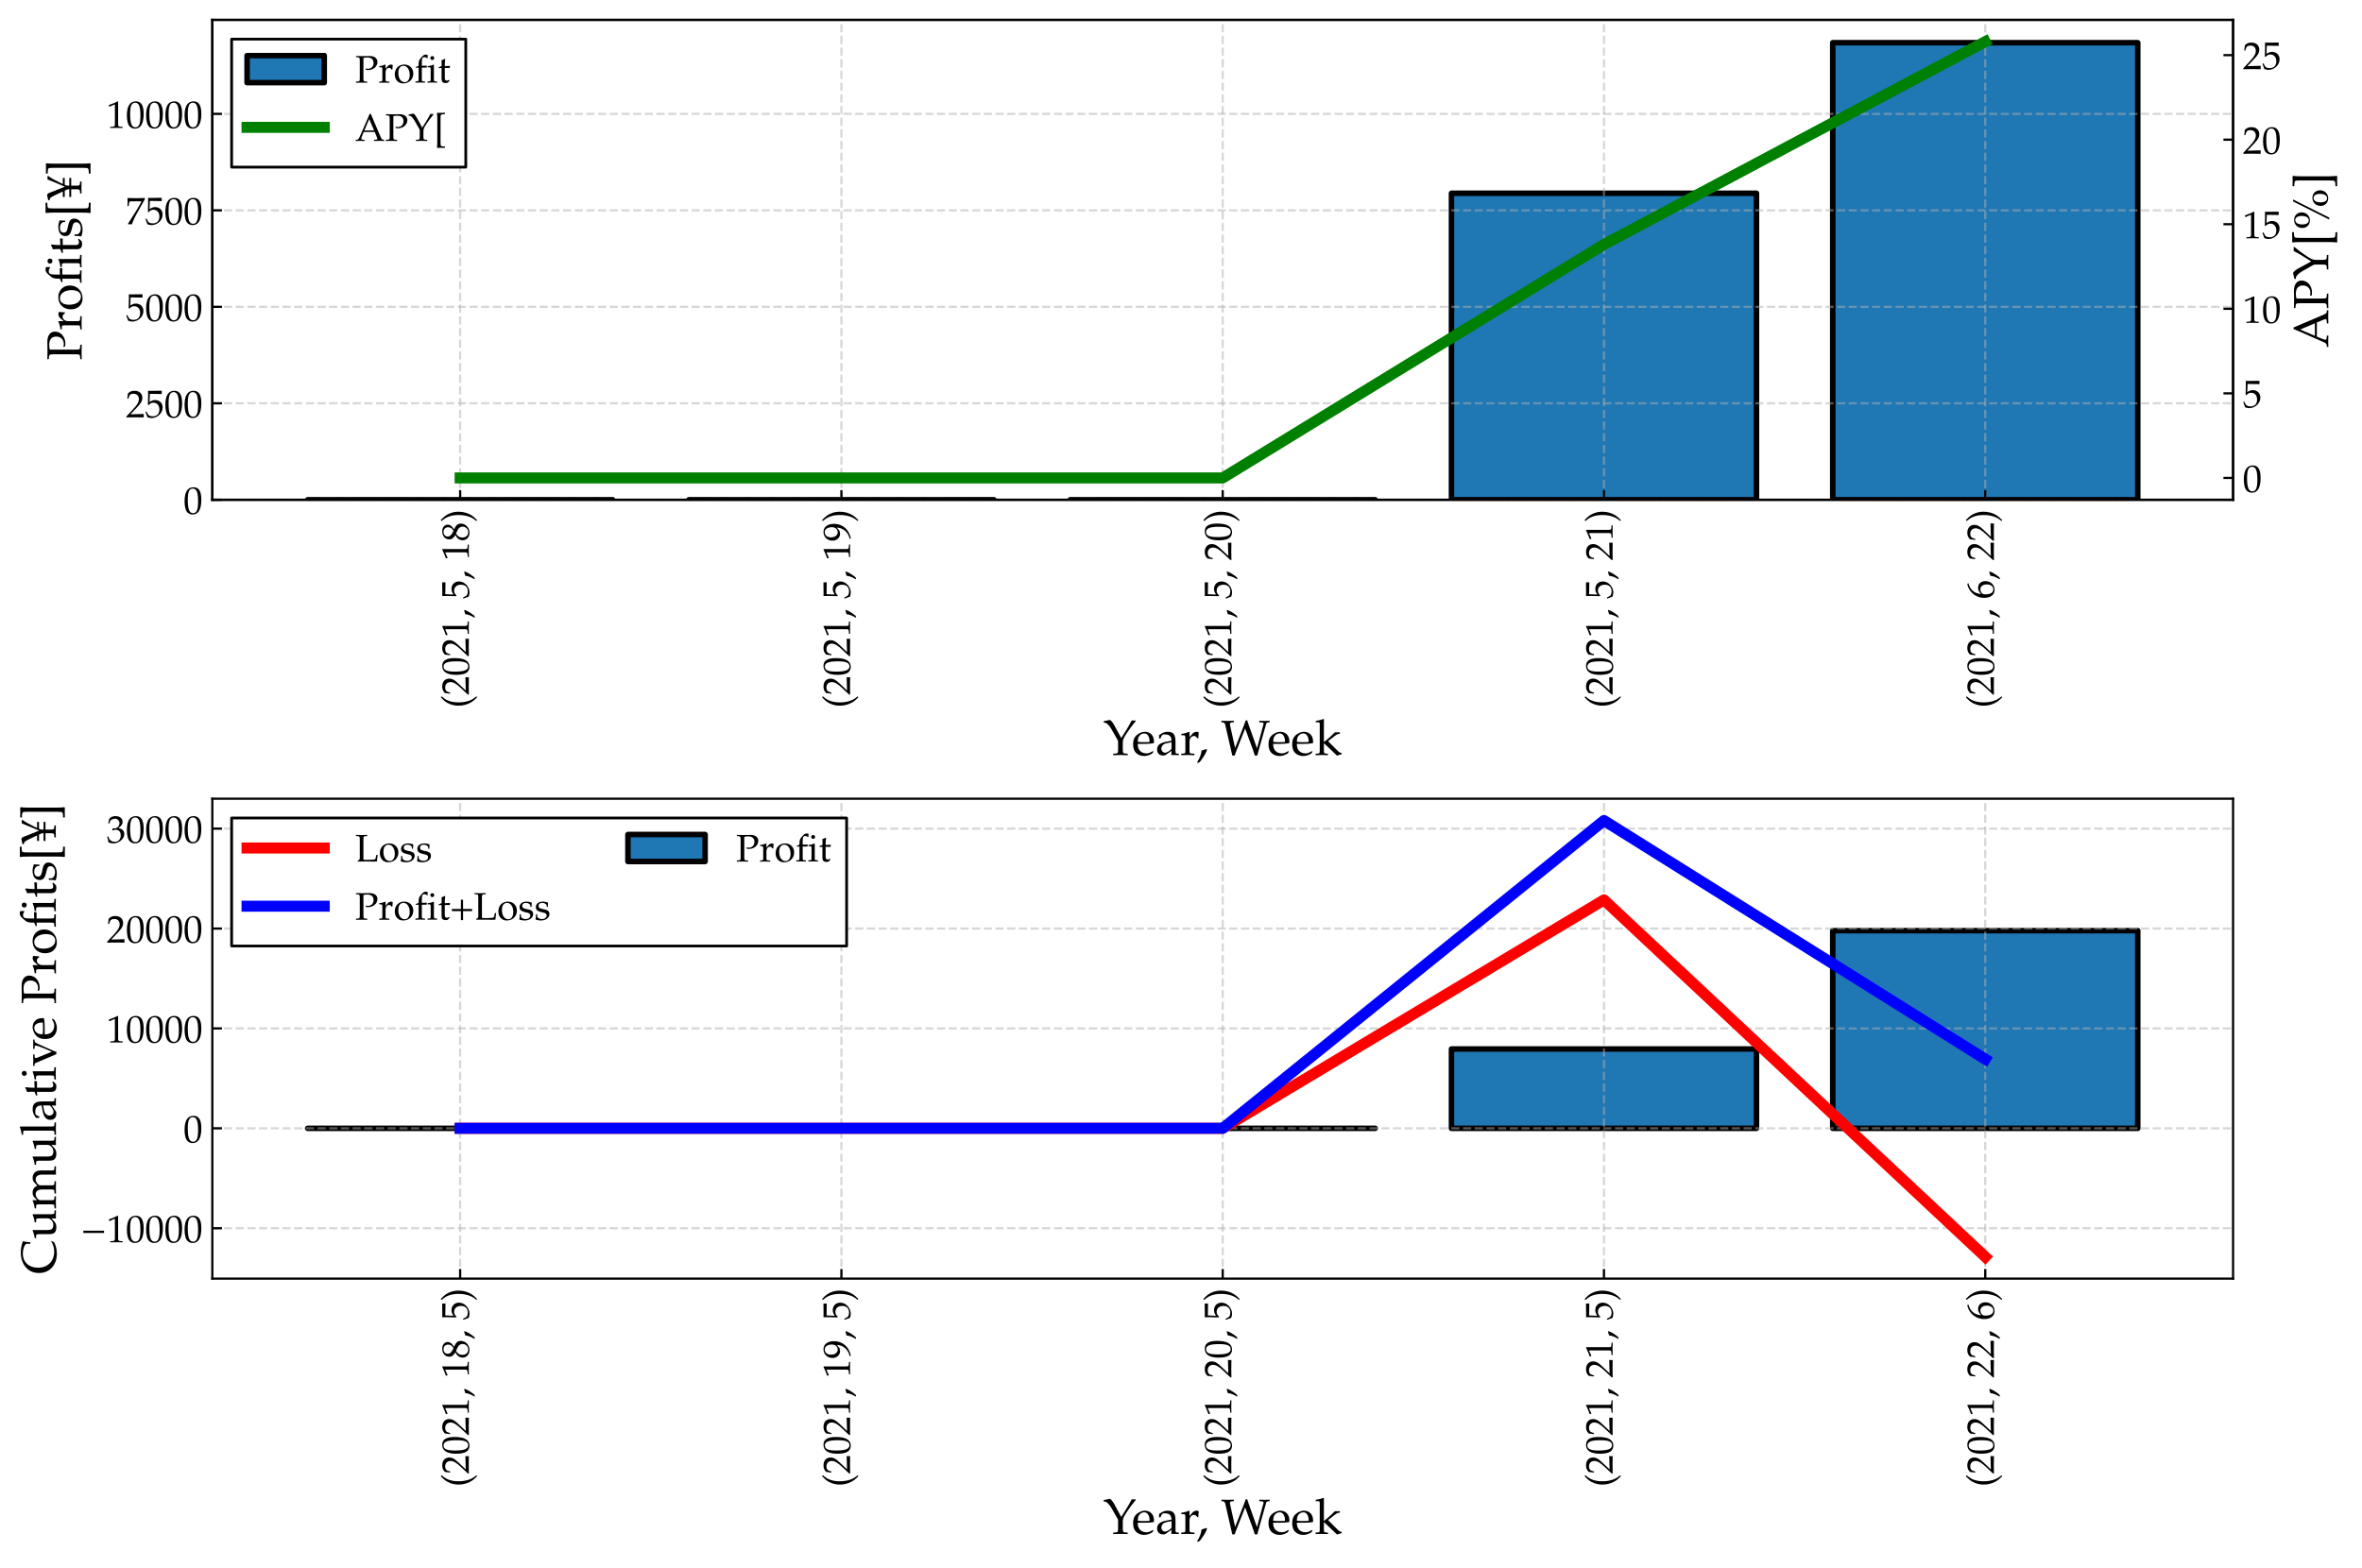
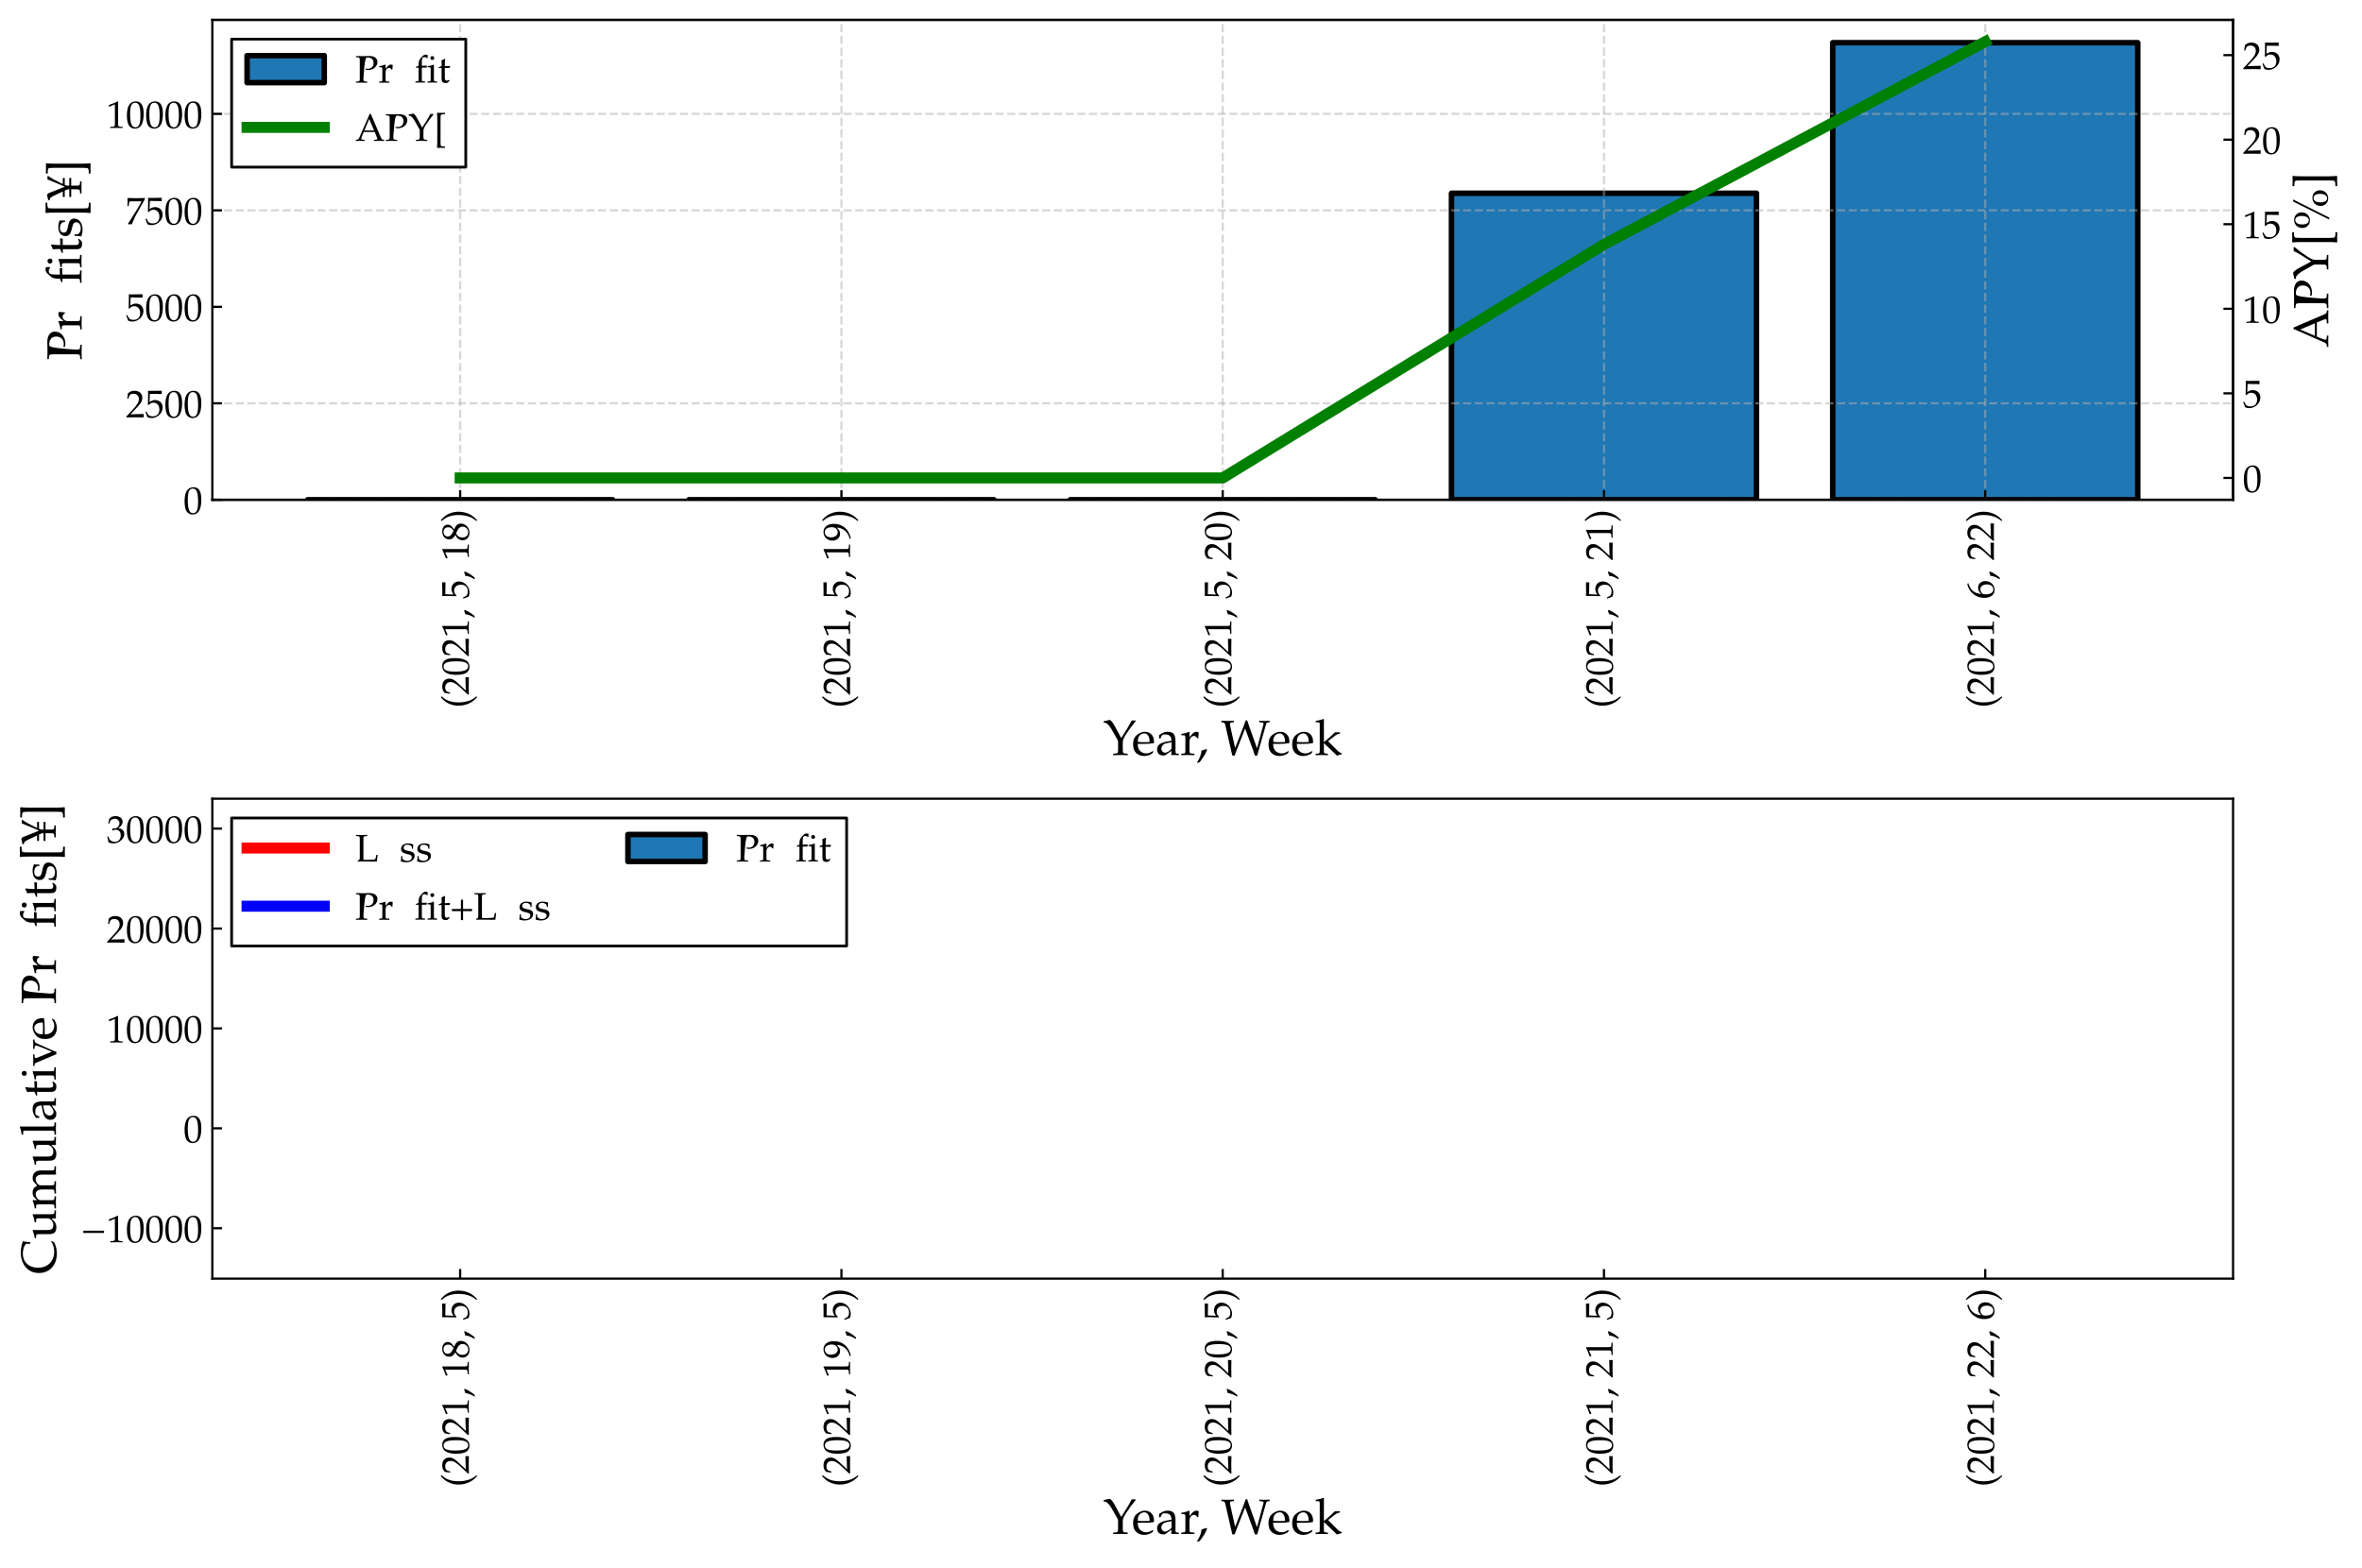
<svg xmlns="http://www.w3.org/2000/svg" xmlns:xlink="http://www.w3.org/1999/xlink" height="568.8pt" version="1.1" viewBox="0 0 856.8 568.8" width="856.8pt">
  <defs>
    <style type="text/css">*{stroke-linecap:butt;stroke-linejoin:round;}</style>
  </defs>
  <g id="figure_1">
    <g id="patch_1">
      <path d="M -0 568.8  L 856.8 568.8  L 856.8 0  L -0 0  z " style="fill:#ffffff;" />
    </g>
    <g id="axes_1">
      <g id="patch_2">
        <path d="M 77.021 181.325  L 810.031 181.325  L 810.031 7.2  L 77.021 7.2  z " style="fill:#ffffff;" />
      </g>
      <g id="patch_3">
        <path clip-path="url(#p6e7ea6e7ce)" d="M 111.597 181.325  L 222.24 181.325  L 222.24 181.325  L 111.597 181.325  z " style="fill:#1f77b4;stroke:#000000;stroke-linejoin:miter;stroke-width:2;" />
      </g>
      <g id="patch_4">
        <path clip-path="url(#p6e7ea6e7ce)" d="M 249.901 181.325  L 360.544 181.325  L 360.544 181.325  L 249.901 181.325  z " style="fill:#1f77b4;stroke:#000000;stroke-linejoin:miter;stroke-width:2;" />
      </g>
      <g id="patch_5">
        <path clip-path="url(#p6e7ea6e7ce)" d="M 388.205 181.325  L 498.848 181.325  L 498.848 181.325  L 388.205 181.325  z " style="fill:#1f77b4;stroke:#000000;stroke-linejoin:miter;stroke-width:2;" />
      </g>
      <g id="patch_6">
        <path clip-path="url(#p6e7ea6e7ce)" d="M 526.509 181.325  L 637.152 181.325  L 637.152 70.121  L 526.509 70.121  z " style="fill:#1f77b4;stroke:#000000;stroke-linejoin:miter;stroke-width:2;" />
      </g>
      <g id="patch_7">
        <path clip-path="url(#p6e7ea6e7ce)" d="M 664.812 181.325  L 775.455 181.325  L 775.455 15.492  L 664.812 15.492  z " style="fill:#1f77b4;stroke:#000000;stroke-linejoin:miter;stroke-width:2;" />
      </g>
      <g id="matplotlib.axis_1">
        <g id="xtick_1">
          <g id="line2d_1">
            <path clip-path="url(#p6e7ea6e7ce)" d="M 166.919 181.325  L 166.919 7.2  " style="fill:none;stroke:#b0b0b0;stroke-dasharray:2.96,1.28;stroke-dashoffset:0;stroke-opacity:0.5;stroke-width:0.8;" />
          </g>
          <g id="line2d_2">
            <defs>
              <path d="M 0 0  L 0 -3.5  " id="m3115da4008" style="stroke:#000000;stroke-width:0.8;" />
            </defs>
            <g>
              <use style="stroke:#000000;stroke-width:0.8;" x="166.919" xlink:href="#m3115da4008" y="181.325" />
            </g>
          </g>
          <g id="text_1">
            <g transform="translate(170.033 256.879)rotate(-90)scale(0.14 -0.14)">
              <defs>
                <path d="M 30.094 -19.891  C 22.906 -10.906 20.297 -6.062 17.703 3.031  C 15.594 10.297 14.594 17.969 14.594 26.547  C 14.594 34.922 15.5 42.094 17.5 48.656  C 20 57.031 22.797 61.781 30.094 70.359  L 28.203 73  C 17.797 63.594 13.703 58.047 9.906 48.156  C 7.297 41.391 6 34.219 6 26.547  C 6 15.75 8.5 5.547 13.297 -3.531  C 16.797 -10.297 20 -14.234 28.203 -22  z " id="TeXGyrePagellaX-Regular-40" />
                <path d="M 46.797 -0.312  C 46.594 1.797 46.594 2.797 46.594 4.203  C 46.594 5.5 46.594 6.5 46.797 8.703  L 12.203 7.703  L 30.406 27.031  C 40.094 37.344 43.094 42.859 43.094 50.375  C 43.094 61.891 35.297 69 22.594 69  C 15.406 69 10.5 66.984 5.594 61.984  L 3.906 48.375  L 6.797 48.375  L 8.094 52.969  C 9.703 58.781 13.297 61.297 20 61.297  C 28.594 61.297 34.094 55.875 34.094 47.375  C 34.094 39.859 29.906 32.438 18.594 20.422  L 1.594 2.297  L 1.594 -0.312  C 9 -0.109 16.5 0 23.906 0  C 31.5 0 39.203 -0.109 46.797 -0.312  z " id="TeXGyrePagellaX-Regular-50" />
                <path d="M 46.5 36.641  C 46.5 58.578 40 69 26.297 69  C 10.797 69 2.906 56.688 2.906 32.438  C 2.906 20.719 5 10.609 8.5 5.703  C 12 0.797 17.594 -2 23.797 -2  C 38.906 -2 46.5 11 46.5 36.641  z M 38.094 31.641  C 38.094 10.312 34.297 1.5 25.094 1.5  C 15.406 1.5 11.297 11.609 11.297 36.047  C 11.297 57.188 15 65.484 24.5 65.484  C 34.203 65.484 38.094 55.672 38.094 31.641  z " id="TeXGyrePagellaX-Regular-48" />
                <path d="M 41.797 -0.312  L 41.797 2.688  L 36.594 3  C 31.094 3.297 30.094 4.391 30.094 9.547  L 30.094 68.5  L 28.703 69  C 22.203 65.609 15.094 62.625 6 59.453  L 6.703 55.172  L 7.703 55.172  C 12.094 57.156 16.5 59.156 20.906 61.047  C 21.5 61.047 21.703 60.141 21.703 57.766  L 21.703 9.547  C 21.703 4.391 20.594 3.297 15.203 3  L 9.594 2.688  L 9.594 -0.312  C 15.094 -0.109 20.594 0 26.094 0  C 31.297 0 36.594 -0.109 41.797 -0.312  z " id="TeXGyrePagellaX-Regular-49" />
                <path d="M 21.797 10.578  L 20.406 12  C 17.703 11.094 15.906 10.484 10.594 8.969  C 9.906 1.312 7.406 -5.234 1.594 -14.906  L 3 -16  L 7.094 -14.094  C 15.203 -3.516 19 2.828 21.797 10.578  z " id="TeXGyrePagellaX-Regular-44" />
                <path d="M 45.906 25.484  C 45.906 36.875 37.797 44.891 26.406 44.891  C 21.594 44.891 18 43.594 11.797 39.891  L 12.703 61  L 43.203 60.484  L 43.703 61  C 43.5 62.797 43.5 63.391 43.5 64.891  C 43.5 66.5 43.5 67.094 43.703 68.891  L 43.203 69  C 43.203 69.391 32.594 68.891 25.797 68.891  C 19 68.5 8.406 69 8.406 69  L 7.906 68.891  L 8.094 55.125  C 8.094 46.203 7.797 36.875 7.5 32.438  L 9.5 31.844  C 14.203 36.578 16.906 38 21.797 38  C 31.406 38 37.406 31.125 37.406 20.234  C 37.406 9.047 31 2.5 20.094 2.5  C 14.703 2.5 9.703 4.312 8.297 6.922  L 3.703 15.203  L 1.297 13.781  C 3.594 8.031 4.797 4.812 6.203 0.391  C 9 -1.109 13 -2 17.297 -2  C 24 -2 31.094 0.891 36.594 5.719  C 42.703 11.172 45.906 18.016 45.906 25.484  z " id="TeXGyrePagellaX-Regular-53" />
                <path d="M 46.406 20.688  C 46.406 28.688 42.703 32.984 31.297 38.188  C 40.406 44.391 43.594 48.594 43.594 54.594  C 43.594 63.188 36.5 69 25.906 69  C 14 69 5.297 61.391 5.297 50.891  C 5.297 44.094 8 40.297 16.797 34.594  C 12.703 32.688 11 31.594 8.797 29.484  C 5 25.594 3 21.094 3 15.891  C 3 5.594 11.297 -2 22.594 -2  C 35.594 -2 46.406 8.188 46.406 20.594  z M 38.5 16.391  C 38.5 8 32.203 1.391 24.094 1.391  C 15.594 1.391 10.094 7.391 10.094 16.688  C 10.094 24 13 28.594 20.406 33.094  L 28.406 29.5  C 34.703 26.688 38.5 21.797 38.5 16.391  z M 36.797 53.391  C 36.797 47.688 34.297 43.797 27.797 39.594  L 22.297 42.297  C 16 45.484 12.797 49.484 12.797 54.484  C 12.797 61.094 17.594 65.594 24.703 65.594  C 32 65.594 36.797 60.797 36.797 53.484  z " id="TeXGyrePagellaX-Regular-56" />
                <path d="M 27.297 26.453  C 27.297 34.219 26 41.391 23.406 48.156  C 19.594 57.953 15.5 63.5 5.094 73  L 3.203 70.359  C 10.5 61.688 13.203 56.938 15.703 48.656  C 17.703 42.094 18.703 34.922 18.703 26.547  C 18.703 17.969 17.703 10.297 15.594 3.031  C 13 -6.062 10.406 -10.906 3.203 -19.891  L 5.094 -22  C 12 -15.453 14.906 -12.109 18 -7.172  C 24.094 2.625 27.297 14.328 27.297 26.453  z " id="TeXGyrePagellaX-Regular-41" />
              </defs>
              <use transform="scale(0.996)" xlink:href="#TeXGyrePagellaX-Regular-40" />
              <use transform="translate(33.176 0)scale(0.996)" xlink:href="#TeXGyrePagellaX-Regular-50" />
              <use transform="translate(82.989 0)scale(0.996)" xlink:href="#TeXGyrePagellaX-Regular-48" />
              <use transform="translate(132.802 0)scale(0.996)" xlink:href="#TeXGyrePagellaX-Regular-50" />
              <use transform="translate(182.615 0)scale(0.996)" xlink:href="#TeXGyrePagellaX-Regular-49" />
              <use transform="translate(232.428 0)scale(0.996)" xlink:href="#TeXGyrePagellaX-Regular-44" />
              <use transform="translate(282.242 0)scale(0.996)" xlink:href="#TeXGyrePagellaX-Regular-53" />
              <use transform="translate(332.055 0)scale(0.996)" xlink:href="#TeXGyrePagellaX-Regular-44" />
              <use transform="translate(381.868 0)scale(0.996)" xlink:href="#TeXGyrePagellaX-Regular-49" />
              <use transform="translate(431.681 0)scale(0.996)" xlink:href="#TeXGyrePagellaX-Regular-56" />
              <use transform="translate(481.494 0)scale(0.996)" xlink:href="#TeXGyrePagellaX-Regular-41" />
            </g>
          </g>
        </g>
        <g id="xtick_2">
          <g id="line2d_3">
            <path clip-path="url(#p6e7ea6e7ce)" d="M 305.222 181.325  L 305.222 7.2  " style="fill:none;stroke:#b0b0b0;stroke-dasharray:2.96,1.28;stroke-dashoffset:0;stroke-opacity:0.5;stroke-width:0.8;" />
          </g>
          <g id="line2d_4">
            <g>
              <use style="stroke:#000000;stroke-width:0.8;" x="305.222" xlink:href="#m3115da4008" y="181.325" />
            </g>
          </g>
          <g id="text_2">
            <g transform="translate(308.336 256.879)rotate(-90)scale(0.14 -0.14)">
              <defs>
                <path d="M 45.703 41.938  C 45.703 58.734 37.594 69 24.406 69  C 11.594 69 2 59.031 2 45.703  C 2 34.281 9.5 25.891 19.906 25.891  C 23.297 25.891 27.203 26.984 29 28.484  L 36 34.281  C 35.203 17.406 24.297 4.969 6.203 0.516  L 6.203 -0.297  L 9.594 -2  C 20.703 1.625 25.5 3.953 30.906 8.609  C 40.594 17 45.703 28.594 45.703 41.938  z M 37 47.297  C 37 38.156 31.703 32 24 32  C 16 32 10.594 39.047 10.594 49.391  C 10.594 59.422 15.797 65.688 24 65.688  C 28.5 65.688 31.797 63.797 34 59.828  C 35.797 56.641 37 51.781 37 47.297  z " id="TeXGyrePagellaX-Regular-57" />
              </defs>
              <use transform="scale(0.996)" xlink:href="#TeXGyrePagellaX-Regular-40" />
              <use transform="translate(33.176 0)scale(0.996)" xlink:href="#TeXGyrePagellaX-Regular-50" />
              <use transform="translate(82.989 0)scale(0.996)" xlink:href="#TeXGyrePagellaX-Regular-48" />
              <use transform="translate(132.802 0)scale(0.996)" xlink:href="#TeXGyrePagellaX-Regular-50" />
              <use transform="translate(182.615 0)scale(0.996)" xlink:href="#TeXGyrePagellaX-Regular-49" />
              <use transform="translate(232.428 0)scale(0.996)" xlink:href="#TeXGyrePagellaX-Regular-44" />
              <use transform="translate(282.242 0)scale(0.996)" xlink:href="#TeXGyrePagellaX-Regular-53" />
              <use transform="translate(332.055 0)scale(0.996)" xlink:href="#TeXGyrePagellaX-Regular-44" />
              <use transform="translate(381.868 0)scale(0.996)" xlink:href="#TeXGyrePagellaX-Regular-49" />
              <use transform="translate(431.681 0)scale(0.996)" xlink:href="#TeXGyrePagellaX-Regular-57" />
              <use transform="translate(481.494 0)scale(0.996)" xlink:href="#TeXGyrePagellaX-Regular-41" />
            </g>
          </g>
        </g>
        <g id="xtick_3">
          <g id="line2d_5">
            <path clip-path="url(#p6e7ea6e7ce)" d="M 443.526 181.325  L 443.526 7.2  " style="fill:none;stroke:#b0b0b0;stroke-dasharray:2.96,1.28;stroke-dashoffset:0;stroke-opacity:0.5;stroke-width:0.8;" />
          </g>
          <g id="line2d_6">
            <g>
              <use style="stroke:#000000;stroke-width:0.8;" x="443.526" xlink:href="#m3115da4008" y="181.325" />
            </g>
          </g>
          <g id="text_3">
            <g transform="translate(446.64 256.879)rotate(-90)scale(0.14 -0.14)">
              <use transform="scale(0.996)" xlink:href="#TeXGyrePagellaX-Regular-40" />
              <use transform="translate(33.176 0)scale(0.996)" xlink:href="#TeXGyrePagellaX-Regular-50" />
              <use transform="translate(82.989 0)scale(0.996)" xlink:href="#TeXGyrePagellaX-Regular-48" />
              <use transform="translate(132.802 0)scale(0.996)" xlink:href="#TeXGyrePagellaX-Regular-50" />
              <use transform="translate(182.615 0)scale(0.996)" xlink:href="#TeXGyrePagellaX-Regular-49" />
              <use transform="translate(232.428 0)scale(0.996)" xlink:href="#TeXGyrePagellaX-Regular-44" />
              <use transform="translate(282.242 0)scale(0.996)" xlink:href="#TeXGyrePagellaX-Regular-53" />
              <use transform="translate(332.055 0)scale(0.996)" xlink:href="#TeXGyrePagellaX-Regular-44" />
              <use transform="translate(381.868 0)scale(0.996)" xlink:href="#TeXGyrePagellaX-Regular-50" />
              <use transform="translate(431.681 0)scale(0.996)" xlink:href="#TeXGyrePagellaX-Regular-48" />
              <use transform="translate(481.494 0)scale(0.996)" xlink:href="#TeXGyrePagellaX-Regular-41" />
            </g>
          </g>
        </g>
        <g id="xtick_4">
          <g id="line2d_7">
            <path clip-path="url(#p6e7ea6e7ce)" d="M 581.83 181.325  L 581.83 7.2  " style="fill:none;stroke:#b0b0b0;stroke-dasharray:2.96,1.28;stroke-dashoffset:0;stroke-opacity:0.5;stroke-width:0.8;" />
          </g>
          <g id="line2d_8">
            <g>
              <use style="stroke:#000000;stroke-width:0.8;" x="581.83" xlink:href="#m3115da4008" y="181.325" />
            </g>
          </g>
          <g id="text_4">
            <g transform="translate(584.944 256.879)rotate(-90)scale(0.14 -0.14)">
              <use transform="scale(0.996)" xlink:href="#TeXGyrePagellaX-Regular-40" />
              <use transform="translate(33.176 0)scale(0.996)" xlink:href="#TeXGyrePagellaX-Regular-50" />
              <use transform="translate(82.989 0)scale(0.996)" xlink:href="#TeXGyrePagellaX-Regular-48" />
              <use transform="translate(132.802 0)scale(0.996)" xlink:href="#TeXGyrePagellaX-Regular-50" />
              <use transform="translate(182.615 0)scale(0.996)" xlink:href="#TeXGyrePagellaX-Regular-49" />
              <use transform="translate(232.428 0)scale(0.996)" xlink:href="#TeXGyrePagellaX-Regular-44" />
              <use transform="translate(282.242 0)scale(0.996)" xlink:href="#TeXGyrePagellaX-Regular-53" />
              <use transform="translate(332.055 0)scale(0.996)" xlink:href="#TeXGyrePagellaX-Regular-44" />
              <use transform="translate(381.868 0)scale(0.996)" xlink:href="#TeXGyrePagellaX-Regular-50" />
              <use transform="translate(431.681 0)scale(0.996)" xlink:href="#TeXGyrePagellaX-Regular-49" />
              <use transform="translate(481.494 0)scale(0.996)" xlink:href="#TeXGyrePagellaX-Regular-41" />
            </g>
          </g>
        </g>
        <g id="xtick_5">
          <g id="line2d_9">
            <path clip-path="url(#p6e7ea6e7ce)" d="M 720.134 181.325  L 720.134 7.2  " style="fill:none;stroke:#b0b0b0;stroke-dasharray:2.96,1.28;stroke-dashoffset:0;stroke-opacity:0.5;stroke-width:0.8;" />
          </g>
          <g id="line2d_10">
            <g>
              <use style="stroke:#000000;stroke-width:0.8;" x="720.134" xlink:href="#m3115da4008" y="181.325" />
            </g>
          </g>
          <g id="text_5">
            <g transform="translate(723.248 256.879)rotate(-90)scale(0.14 -0.14)">
              <defs>
                <path d="M 46.797 21.953  C 46.797 33.484 39.906 41 29.297 41  C 23.406 41 19.703 38.594 13.094 33.188  C 15.203 51.297 23.594 61.094 41.594 66.5  L 41.594 67.297  L 37.906 69  C 28.297 65.797 24.203 63.797 19.094 59.391  C 8.797 50.688 3.203 38.484 3.203 24.766  C 3.203 8.219 11.203 -2 24.094 -2  C 37.094 -2 46.797 8.312 46.797 21.953  z M 38.203 18.438  C 38.203 8.016 33.094 1.297 25.406 1.297  C 16.906 1.297 12.297 8.609 12.297 22.047  C 12.297 25.562 12.703 27.469 13.797 29.172  C 16 32.578 20.703 34.984 25.5 34.984  C 33.094 34.984 38.203 28.375 38.203 18.438  z " id="TeXGyrePagellaX-Regular-54" />
              </defs>
              <use transform="scale(0.996)" xlink:href="#TeXGyrePagellaX-Regular-40" />
              <use transform="translate(33.176 0)scale(0.996)" xlink:href="#TeXGyrePagellaX-Regular-50" />
              <use transform="translate(82.989 0)scale(0.996)" xlink:href="#TeXGyrePagellaX-Regular-48" />
              <use transform="translate(132.802 0)scale(0.996)" xlink:href="#TeXGyrePagellaX-Regular-50" />
              <use transform="translate(182.615 0)scale(0.996)" xlink:href="#TeXGyrePagellaX-Regular-49" />
              <use transform="translate(232.428 0)scale(0.996)" xlink:href="#TeXGyrePagellaX-Regular-44" />
              <use transform="translate(282.242 0)scale(0.996)" xlink:href="#TeXGyrePagellaX-Regular-54" />
              <use transform="translate(332.055 0)scale(0.996)" xlink:href="#TeXGyrePagellaX-Regular-44" />
              <use transform="translate(381.868 0)scale(0.996)" xlink:href="#TeXGyrePagellaX-Regular-50" />
              <use transform="translate(431.681 0)scale(0.996)" xlink:href="#TeXGyrePagellaX-Regular-50" />
              <use transform="translate(481.494 0)scale(0.996)" xlink:href="#TeXGyrePagellaX-Regular-41" />
            </g>
          </g>
        </g>
        <g id="text_6">
          <g transform="translate(400.219 273.943)scale(0.18 -0.18)">
            <defs>
              <path d="M 65.406 68.375  L 65.406 69.875  L 57.406 69.875  C 53.594 62.422 50.5 56.984 46.594 50.75  L 36.297 34.328  L 22 60.609  C 18.797 66.453 14.703 71 12.906 71  L 0.906 68.469  L 0.906 65.547  L 3.797 65.25  C 7.203 64.844 12.406 59.5 16.594 52.156  L 29 30.391  C 29.594 29.391 29.906 27.969 29.906 26.359  L 29.906 12.062  C 29.906 4.094 29.406 3.297 24.797 3  L 20 2.688  L 20 -0.312  C 24.906 -0.109 29.703 0 34.594 0  C 39.5 0 44.406 -0.109 49.297 -0.312  L 49.297 2.688  L 44.5 3  C 39.906 3.297 39.406 4.094 39.406 12.062  L 39.406 25.047  C 39.406 30.594 40.797 34.016 46.594 42.891  C 54 54.062 57.297 58.594 65.406 68.375  z " id="TeXGyrePagellaX-Regular-89" />
              <path d="M 44.797 27.531  C 44.797 39.375 37.406 47 26.203 47  C 22.5 47 18.203 45.688 14.094 43.281  C 5.906 38.438 2.594 32.062 2.594 21.516  C 2.594 15.344 4 10.047 6.797 6.328  C 10.703 1.094 17.5 -2 25 -2  C 28.703 -2 32.406 -1.203 36.5 0.594  C 39.203 1.688 41.297 3 41.703 3.594  L 43.703 6.922  L 42.406 7.891  C 36 4.172 33.703 3.297 29.406 3.297  C 22.906 3.297 17.5 6.141 14.703 10.938  C 12.797 14.172 12.094 16.906 11.906 22.594  L 26.5 22.594  C 33.406 22.594 37.703 22.891 44.594 23.984  C 44.703 25.391 44.797 26.297 44.797 27.531  z M 35.906 26.297  L 24.703 26  C 20.094 26 17.5 26.094 12.094 26.609  C 12.094 31.453 12.5 33.703 13.797 36.391  C 15.906 40.906 20.203 43.688 25 43.688  C 28.297 43.688 30.906 42.359 32.703 39.578  C 34.906 36.188 35.906 33.203 35.906 26.297  z " id="TeXGyrePagellaX-Regular-101" />
              <path d="M 47.094 -0.312  L 47.094 2.688  L 43.203 2.891  C 40.797 3 40.406 3.797 40.406 8.703  L 40.406 27.047  C 40.406 41.688 36.203 47 24.594 47  C 20.297 47 16.297 45.891 12.5 43.594  L 7.203 40.391  L 7.203 33.875  L 9.797 33.172  L 11.094 36.281  C 13.094 40.984 14.203 41.688 18.797 41.688  C 28.203 41.688 32.094 37.984 32.406 28.859  L 22.5 27.047  C 8.906 24.547 3.203 19.828 3.203 11.109  C 3.203 3.5 7.906 -1 15.797 -1  C 17.594 -1 19.297 -0.703 20 -0.203  L 32.406 8.391  L 31.906 -0.109  C 34.5 -0.109 37.094 0 39.703 0  C 42.203 0 44.594 -0.109 47.094 -0.312  z M 32.406 12.594  C 29.5 8.5 23.203 4.688 19.297 4.688  C 15.297 4.688 11.797 8.391 11.797 12.688  C 11.797 16.391 13.797 19.891 16.797 21.797  C 19.297 23.297 24.797 24.688 32.406 25.797  z " id="TeXGyrePagellaX-Regular-97" />
              <path d="M 37.406 45.891  C 36.297 46.594 34.5 47 32.703 47  C 29.703 46.891 26.5 45.297 24.406 42.797  L 18.797 36.188  L 18.797 46.5  L 17.906 47  C 12.797 44.797 7.594 43.391 2.297 42.797  L 2.297 40  L 6 40  C 10 40 10.406 39.297 10.406 32.688  L 10.406 10.188  C 10.406 3.891 10.094 3.188 6.703 3  L 2.094 2.688  L 2.094 -0.312  C 6.203 -0.109 10.297 0 14.406 0  C 19.203 0 23.906 -0.109 28.703 -0.312  L 28.703 2.688  L 23.5 3  C 19 3.297 18.797 3.594 18.797 10.188  L 18.797 27.391  C 18.797 33.484 22.797 38.484 27.703 38.484  C 30.703 38.484 32.797 37.094 34.406 33.891  L 36.5 33.891  z " id="TeXGyrePagellaX-Regular-114" />
              <path d="M 98.406 66.297  L 98.406 69.297  C 94.906 69.094 91.406 69 87.906 69  C 84.406 69 80.906 69.094 77.406 69.297  L 77.406 66.297  L 81.406 65.984  C 84.906 65.688 86.094 64.984 86.094 63.578  C 86.094 63.281 86.094 62.984 86 62.688  L 72.797 13.641  L 56.406 59.875  C 54.297 65.891 53.906 66.688 53.094 70.094  L 49.906 70.094  C 47.797 63.891 46.203 59.375 40.906 45.938  L 28.5 14.344  L 18.5 59.375  C 18.297 60.469 18.094 61.484 18.094 62.281  C 18.094 64.484 19 65.797 21.797 65.984  L 26 66.297  L 26 69.297  C 21.797 69.094 17.594 69 13.406 69  C 9.203 69 5 69.094 0.797 69.297  L 0.797 66.297  L 3.594 65.984  C 6.5 65.688 7.797 64.391 8.594 60.969  L 22.797 -1  L 27.797 -1  C 28.703 2.203 29.5 4.609 31.406 9.328  L 48.797 53.656  L 61.297 19.656  C 64.594 10.734 64.906 9.922 68.406 -1  L 73.406 -1  L 76.094 9.125  L 91.406 63.078  C 91.906 64.781 93 65.797 95.203 65.984  z " id="TeXGyrePagellaX-Regular-87" />
              <path d="M 54.906 1.688  L 54.906 4  C 52.5 4 49.594 5.703 46.406 8.812  L 33.797 21.344  C 30.203 24.844 29.094 26.156 27.406 28.156  L 40.297 38.281  C 45 41.891 47.703 42.984 51.094 42.984  L 51.094 46  L 41.094 46  C 34.703 39.578 30 35.172 26.094 32.062  L 18.797 26.156  L 18.797 72.125  L 17.906 73  C 13.5 71.156 10.203 70.297 2.297 69  L 2.297 66.188  L 7.906 66.188  C 9.703 66.188 10.406 65.094 10.406 62.094  L 10.406 10.203  C 10.406 3.891 10.094 3.188 6.703 3  L 2.094 2.688  L 2.094 -0.312  C 6.297 -0.109 10.5 0 14.703 0  C 18.797 0 22.797 -0.109 26.906 -0.312  L 26.906 2.688  L 22.5 3  C 19.094 3.188 18.797 3.891 18.797 10.203  L 18.797 24.047  L 45.297 -1.203  z " id="TeXGyrePagellaX-Regular-107" />
            </defs>
            <use transform="scale(0.996)" xlink:href="#TeXGyrePagellaX-Regular-89" />
            <use transform="translate(57.484 0)scale(0.996)" xlink:href="#TeXGyrePagellaX-Regular-101" />
            <use transform="translate(105.205 0)scale(0.996)" xlink:href="#TeXGyrePagellaX-Regular-97" />
            <use transform="translate(155.019 0)scale(0.996)" xlink:href="#TeXGyrePagellaX-Regular-114" />
            <use transform="translate(187.397 0)scale(0.996)" xlink:href="#TeXGyrePagellaX-Regular-44" />
            <use transform="translate(237.211 0)scale(0.996)" xlink:href="#TeXGyrePagellaX-Regular-87" />
            <use transform="translate(330.361 0)scale(0.996)" xlink:href="#TeXGyrePagellaX-Regular-101" />
            <use transform="translate(378.082 0)scale(0.996)" xlink:href="#TeXGyrePagellaX-Regular-101" />
            <use transform="translate(425.803 0)scale(0.996)" xlink:href="#TeXGyrePagellaX-Regular-107" />
          </g>
        </g>
      </g>
      <g id="matplotlib.axis_2">
        <g id="ytick_1">
          <g id="line2d_11">
            <path clip-path="url(#p6e7ea6e7ce)" d="M 77.021 181.325  L 810.031 181.325  " style="fill:none;stroke:#b0b0b0;stroke-dasharray:2.96,1.28;stroke-dashoffset:0;stroke-opacity:0.5;stroke-width:0.8;" />
          </g>
          <g id="line2d_12">
            <defs>
              <path d="M 0 0  L 3.5 0  " id="m5b4595668d" style="stroke:#000000;stroke-width:0.8;" />
            </defs>
            <g>
              <use style="stroke:#000000;stroke-width:0.8;" x="77.021" xlink:href="#m5b4595668d" y="181.325" />
            </g>
          </g>
          <g id="text_7">
            <g transform="translate(66.547 186.406)scale(0.14 -0.14)">
              <use transform="scale(0.996)" xlink:href="#TeXGyrePagellaX-Regular-48" />
            </g>
          </g>
        </g>
        <g id="ytick_2">
          <g id="line2d_13">
            <path clip-path="url(#p6e7ea6e7ce)" d="M 77.021 146.324  L 810.031 146.324  " style="fill:none;stroke:#b0b0b0;stroke-dasharray:2.96,1.28;stroke-dashoffset:0;stroke-opacity:0.5;stroke-width:0.8;" />
          </g>
          <g id="line2d_14">
            <g>
              <use style="stroke:#000000;stroke-width:0.8;" x="77.021" xlink:href="#m5b4595668d" y="146.324" />
            </g>
          </g>
          <g id="text_8">
            <g transform="translate(45.626 151.405)scale(0.14 -0.14)">
              <use transform="scale(0.996)" xlink:href="#TeXGyrePagellaX-Regular-50" />
              <use transform="translate(49.813 0)scale(0.996)" xlink:href="#TeXGyrePagellaX-Regular-53" />
              <use transform="translate(99.626 0)scale(0.996)" xlink:href="#TeXGyrePagellaX-Regular-48" />
              <use transform="translate(149.44 0)scale(0.996)" xlink:href="#TeXGyrePagellaX-Regular-48" />
            </g>
          </g>
        </g>
        <g id="ytick_3">
          <g id="line2d_15">
-             <path clip-path="url(#p6e7ea6e7ce)" d="M 77.021 111.324  L 810.031 111.324  " style="fill:none;stroke:#b0b0b0;stroke-dasharray:2.96,1.28;stroke-dashoffset:0;stroke-opacity:0.5;stroke-width:0.8;" />
-           </g>
+             </g>
          <g id="line2d_16">
            <g>
              <use style="stroke:#000000;stroke-width:0.8;" x="77.021" xlink:href="#m5b4595668d" y="111.324" />
            </g>
          </g>
          <g id="text_9">
            <g transform="translate(45.626 116.404)scale(0.14 -0.14)">
              <use transform="scale(0.996)" xlink:href="#TeXGyrePagellaX-Regular-53" />
              <use transform="translate(49.813 0)scale(0.996)" xlink:href="#TeXGyrePagellaX-Regular-48" />
              <use transform="translate(99.626 0)scale(0.996)" xlink:href="#TeXGyrePagellaX-Regular-48" />
              <use transform="translate(149.44 0)scale(0.996)" xlink:href="#TeXGyrePagellaX-Regular-48" />
            </g>
          </g>
        </g>
        <g id="ytick_4">
          <g id="line2d_17">
            <path clip-path="url(#p6e7ea6e7ce)" d="M 77.021 76.323  L 810.031 76.323  " style="fill:none;stroke:#b0b0b0;stroke-dasharray:2.96,1.28;stroke-dashoffset:0;stroke-opacity:0.5;stroke-width:0.8;" />
          </g>
          <g id="line2d_18">
            <g>
              <use style="stroke:#000000;stroke-width:0.8;" x="77.021" xlink:href="#m5b4595668d" y="76.323" />
            </g>
          </g>
          <g id="text_10">
            <g transform="translate(45.626 81.403)scale(0.14 -0.14)">
              <defs>
                <path d="M 49.703 65.594  L 49.703 68.594  C 38.906 68.188 38 68.094 27.297 68.094  C 16.797 68.094 15.094 68.188 5.406 68.594  L 4.406 68.094  C 4.406 68.094 4.703 61.688 4.703 57.625  C 4.703 53.656 4.406 47.516 4.406 47.516  L 7.406 47.516  L 8.094 53.062  C 8.906 59.203 9.594 60 14.203 60  L 40.906 60  C 36.906 51.875 33.797 46.141 30 40.094  L 5.594 1.281  L 6.5 0  C 6.5 0 9.297 0.297 11.094 0.297  C 12.906 0.297 15.703 0 15.703 0  C 19.906 10.781 22.5 17.219 31.406 32.969  z " id="TeXGyrePagellaX-Regular-55" />
              </defs>
              <use transform="scale(0.996)" xlink:href="#TeXGyrePagellaX-Regular-55" />
              <use transform="translate(49.813 0)scale(0.996)" xlink:href="#TeXGyrePagellaX-Regular-53" />
              <use transform="translate(99.626 0)scale(0.996)" xlink:href="#TeXGyrePagellaX-Regular-48" />
              <use transform="translate(149.44 0)scale(0.996)" xlink:href="#TeXGyrePagellaX-Regular-48" />
            </g>
          </g>
        </g>
        <g id="ytick_5">
          <g id="line2d_19">
            <path clip-path="url(#p6e7ea6e7ce)" d="M 77.021 41.322  L 810.031 41.322  " style="fill:none;stroke:#b0b0b0;stroke-dasharray:2.96,1.28;stroke-dashoffset:0;stroke-opacity:0.5;stroke-width:0.8;" />
          </g>
          <g id="line2d_20">
            <g>
              <use style="stroke:#000000;stroke-width:0.8;" x="77.021" xlink:href="#m5b4595668d" y="41.322" />
            </g>
          </g>
          <g id="text_11">
            <g transform="translate(38.652 46.403)scale(0.14 -0.14)">
              <use transform="scale(0.996)" xlink:href="#TeXGyrePagellaX-Regular-49" />
              <use transform="translate(49.813 0)scale(0.996)" xlink:href="#TeXGyrePagellaX-Regular-48" />
              <use transform="translate(99.626 0)scale(0.996)" xlink:href="#TeXGyrePagellaX-Regular-48" />
              <use transform="translate(149.44 0)scale(0.996)" xlink:href="#TeXGyrePagellaX-Regular-48" />
              <use transform="translate(199.253 0)scale(0.996)" xlink:href="#TeXGyrePagellaX-Regular-48" />
            </g>
          </g>
        </g>
        <g id="text_12">
          <g transform="translate(29.595 130.72)rotate(-90)scale(0.18 -0.18)">
            <defs>
-               <path d="M 58 53.797  C 58 63.391 50.203 69.297 37.5 69.297  C 31.797 69.297 26.203 69 20.5 69  C 14.406 69 8.406 69.094 2.297 69.297  L 2.297 66.297  L 6.797 65.984  C 11.297 65.688 12.094 64.391 12.094 56.984  L 12.094 12  C 12.094 4.094 11.594 3.297 7 3  L 2.203 2.688  L 2.203 -0.312  C 7.094 -0.109 11.906 0 16.797 0  C 21.703 0 26.594 -0.109 31.5 -0.312  L 31.5 2.688  L 26.703 3  C 22.094 3.297 21.594 4.094 21.594 12  L 21.594 64.297  C 25.094 65.094 28 65.484 31.406 65.484  C 42.203 65.484 48 60.547 48 51.141  C 48 42.234 41.906 36 33.203 36  C 31.094 36 29.594 36.188 27 36.984  L 28 33.391  C 30.406 32.891 31.797 32.797 33.797 32.797  C 47.5 32.797 58 42.031 58 53.906  z " id="TeXGyrePagellaX-Regular-80" />
-               <path d="M 51.406 23.797  C 51.406 37.359 41.594 47.094 27.906 47.094  C 13.297 47.094 3.203 36.766 3.203 21.797  C 3.203 7.625 12.094 -2 25 -2  C 40.406 -2 51.406 8.734 51.406 23.797  z M 42.094 20.078  C 42.094 8.531 37 1.297 28.906 1.297  C 19.094 1.297 12.5 10.938 12.5 25.203  C 12.5 37.266 17.297 43.797 26.094 43.797  C 35.297 43.797 42.094 33.75 42.094 20.078  z " id="TeXGyrePagellaX-Regular-111" />
+               <path d="M 58 53.797  C 58 63.391 50.203 69.297 37.5 69.297  C 31.797 69.297 26.203 69 20.5 69  C 14.406 69 8.406 69.094 2.297 69.297  L 2.297 66.297  L 6.797 65.984  C 11.297 65.688 12.094 64.391 12.094 56.984  L 12.094 12  C 12.094 4.094 11.594 3.297 7 3  L 2.203 2.688  L 2.203 -0.312  C 7.094 -0.109 11.906 0 16.797 0  C 21.703 0 26.594 -0.109 31.5 -0.312  L 31.5 2.688  L 26.703 3  C 22.094 3.297 21.594 4.094 21.594 12  C 25.094 65.094 28 65.484 31.406 65.484  C 42.203 65.484 48 60.547 48 51.141  C 48 42.234 41.906 36 33.203 36  C 31.094 36 29.594 36.188 27 36.984  L 28 33.391  C 30.406 32.891 31.797 32.797 33.797 32.797  C 47.5 32.797 58 42.031 58 53.906  z " id="TeXGyrePagellaX-Regular-80" />
              <path d="M 51.203 63.984  C 51.203 66.891 49.203 69 46.297 69  C 43.203 69 41.203 66.984 41.203 63.984  C 41.203 60.984 43.203 58.984 46.203 58.984  C 49.203 58.984 51.203 60.984 51.203 63.984  z M 34.094 64.297  L 34.094 72  C 32 72.688 30.797 73 29.5 73  C 26.297 73 22.797 71.297 20.594 68.797  L 14.797 62.172  C 11.906 58.859 10.594 54.328 10.594 47.703  L 10.594 43.891  L 3.703 40.797  L 3.703 38.594  L 10.594 39  L 10.594 10.531  C 10.594 4.203 10.297 3.5 6.906 3.297  L 2.297 3  L 2.297 0  C 6.5 0.188 10.594 0.297 14.797 0.297  C 19 0.297 23.094 0.188 27.297 0  L 27.297 3  L 22.703 3.297  C 19.297 3.5 19 4.203 19 10.531  L 19 39  L 31.406 39  L 32.094 44.25  C 27.703 43.984 23.406 43.891 19 43.891  L 19 52.016  C 19 63.578 20.297 66.391 26 66.391  C 28.703 66.391 30.5 65.688 32.906 63.578  z M 58.703 0  L 58.703 3  L 54.094 3.297  C 50.703 3.484 50.406 4.188 50.406 10.469  L 50.406 46.312  L 49.5 47  C 45.094 44.844 39.797 43.469 33.906 42.797  L 33.906 40  L 37.594 40  C 41.594 40 42 39.297 42 32.719  L 42 10.469  C 42 4.188 41.703 3.484 38.297 3.297  L 33.703 3  L 33.703 0  C 37.906 0.188 42 0.297 46.203 0.297  C 50.406 0.297 54.5 0.188 58.703 0  z " id="TeXGyrePagellaX-Regular-28" />
              <path d="M 31.906 43.594  L 18.203 43  L 18.203 46.766  C 18.203 50.953 18.5 54.531 19.297 60.891  L 18.094 62  C 15.703 60.5 12.703 59.203 9.594 58.219  C 9.906 55.234 10 53.344 10 50.359  L 10 43.391  L 2.203 39.891  L 2.203 37.797  L 9.797 38.188  L 9.797 9.562  C 9.797 2.188 13.094 -1 20.797 -1  C 23.094 -1 25.5 -0.5 26.094 0.188  L 30.906 5.484  L 29.594 7.188  C 27.094 5.797 25.594 5.297 23.703 5.297  C 19.797 5.297 18.203 7.281 18.203 12.156  L 18.203 38.188  L 31 38.188  z " id="TeXGyrePagellaX-Regular-116" />
              <path d="M 39.094 14.984  C 39.094 18.094 38.297 20.391 36.297 22.391  C 33.703 24.984 30.406 26.094 21.594 27.797  C 13.406 29.391 10.703 31.391 10.703 35.984  C 10.703 40.984 14.203 43.797 20.297 43.797  C 27 43.797 32.094 40.297 32.094 35.594  L 32.094 33.297  L 34.906 33.297  C 35 39.094 35.094 41.484 35.406 44.594  C 30.094 46.391 26.5 47.094 22.406 47.094  C 10.797 47.094 3.703 41.594 3.703 32.594  C 3.703 27.797 5.906 24.391 10.5 22.297  C 13.203 21.094 18.5 19.484 25.297 17.984  C 29.797 16.797 31.703 14.688 31.703 10.891  C 31.703 5.5 26.703 1.688 19.594 1.688  C 12.297 1.688 7.094 5.188 7.094 10.188  L 7.094 14.297  L 4.094 14.297  C 4.094 7.391 3.797 4.391 3 0.391  C 8.203 -1.312 12.094 -2 16.703 -2  C 29.797 -2 39.094 5 39.094 14.797  z " id="TeXGyrePagellaX-Regular-115" />
              <path d="M 28.797 -17.703  L 28.797 -15.109  L 28.406 -14.609  L 24.594 -14.609  C 21.906 -14.609 19.703 -14.016 18.5 -13  C 17.594 -12.109 17.203 -10.797 17.203 -2.172  L 17.203 56.844  C 17.203 65.484 17.594 66.781 18.5 67.688  C 19.703 68.688 21.906 69.297 24.594 69.297  L 28.406 69.297  L 28.797 69.797  L 28.797 72.391  L 28.203 73  L 18.5 72.797  L 8.797 73  L 7.906 71.688  C 8.594 68.688 8.797 59.266 8.797 54.438  L 8.797 0.234  C 8.797 -4.578 8.594 -14.016 7.906 -17.016  L 8.797 -18.312  L 18.5 -18.109  L 28.203 -18.312  z " id="TeXGyrePagellaX-Regular-91" />
              <path d="M 0.5 64.609  C 4.703 64.812 6.406 62.922 10.703 53.891  L 18.203 38  L 7.094 38  L 7.094 34.094  L 20 34.094  L 22.094 29.344  C 22.594 28.219 22.703 27.734 22.703 26.406  L 22.703 24.891  L 7.094 24.891  L 7.094 21  L 22.703 21  L 22.703 12.297  C 22.703 4.5 22.297 3.594 18.297 3.297  L 14.203 3  L 14.203 0  C 18 0.188 21.703 0.297 25.5 0.297  C 29.797 0.297 34.203 0.188 38.5 0  L 38.5 3  L 34.406 3.297  C 30.406 3.594 30 4.5 30 12.297  L 30 21  L 45.594 21  L 45.594 24.891  L 30 24.891  L 30 27.922  C 30 29.734 30.406 31.344 31.703 34.094  L 45.594 34.094  L 45.594 38  L 33.406 38  L 36.594 44.75  C 41 53.984 45.297 61.531 49.594 67.5  L 49.594 69  L 42.594 69  L 34.906 50.109  L 27.906 33.906  L 17.5 59.844  C 17.406 60.141 17.203 60.547 16.703 62.125  C 14.594 67.984 13.297 69.688 10.703 69.688  C 10.297 69.688 10 69.688 9.703 69.594  L 0.5 67.5  z " id="TeXGyrePagella-Regular-165" />
              <path d="M 25.406 -16.906  C 24.703 -13.906 24.5 -4.578 24.5 0.188  L 24.5 53.797  C 24.5 58.562 24.703 67.906 25.406 70.891  L 24.5 72.188  C 24.5 72.188 18.594 72 14.797 72  C 11 72 5.094 72.188 5.094 72.188  L 4.5 71.594  L 4.5 68.984  L 4.906 68.484  L 8.703 68.484  C 11.406 68.484 13.594 67.906 14.797 66.906  C 15.703 66.016 16.094 64.719 16.094 56.188  L 16.094 -2.203  C 16.094 -10.734 15.703 -12.031 14.797 -12.922  C 13.594 -13.906 11.406 -14.5 8.703 -14.5  L 4.906 -14.5  L 4.5 -15  L 4.5 -17.609  L 5.094 -18.203  C 5.094 -18.203 11 -18 14.797 -18  C 18.594 -18 24.5 -18.203 24.5 -18.203  z " id="TeXGyrePagellaX-Regular-93" />
            </defs>
            <use transform="scale(0.996)" xlink:href="#TeXGyrePagellaX-Regular-80" />
            <use transform="translate(60.174 0)scale(0.996)" xlink:href="#TeXGyrePagellaX-Regular-114" />
            <use transform="translate(99.527 0)scale(0.996)" xlink:href="#TeXGyrePagellaX-Regular-111" />
            <use transform="translate(153.923 0)scale(0.996)" xlink:href="#TeXGyrePagellaX-Regular-28" />
            <use transform="translate(214.197 0)scale(0.996)" xlink:href="#TeXGyrePagellaX-Regular-116" />
            <use transform="translate(246.675 0)scale(0.996)" xlink:href="#TeXGyrePagellaX-Regular-115" />
            <use transform="translate(288.917 0)scale(0.996)" xlink:href="#TeXGyrePagellaX-Regular-91" />
            <use transform="translate(322.092 0)scale(0.996)" xlink:href="#TeXGyrePagella-Regular-165" />
            <use transform="translate(371.905 0)scale(0.996)" xlink:href="#TeXGyrePagellaX-Regular-93" />
          </g>
        </g>
      </g>
      <g id="patch_8">
        <path d="M 77.021 181.325  L 77.021 7.2  " style="fill:none;stroke:#000000;stroke-linecap:square;stroke-linejoin:miter;stroke-width:0.8;" />
      </g>
      <g id="patch_9">
        <path d="M 810.031 181.325  L 810.031 7.2  " style="fill:none;stroke:#000000;stroke-linecap:square;stroke-linejoin:miter;stroke-width:0.8;" />
      </g>
      <g id="patch_10">
        <path d="M 77.021 181.325  L 810.031 181.325  " style="fill:none;stroke:#000000;stroke-linecap:square;stroke-linejoin:miter;stroke-width:0.8;" />
      </g>
      <g id="patch_11">
        <path d="M 77.021 7.2  L 810.031 7.2  " style="fill:none;stroke:#000000;stroke-linecap:square;stroke-linejoin:miter;stroke-width:0.8;" />
      </g>
      <g id="legend_1">
        <g id="patch_12">
          <path d="M 84.021 60.636  L 168.956 60.636  L 168.956 14.2  L 84.021 14.2  z " style="fill:#ffffff;stroke:#000000;stroke-linejoin:miter;" />
        </g>
        <g id="patch_13">
          <path d="M 89.621 29.985  L 117.621 29.985  L 117.621 20.185  L 89.621 20.185  z " style="fill:#1f77b4;stroke:#000000;stroke-linejoin:miter;stroke-width:2;" />
        </g>
        <g id="text_13">
          <g transform="translate(128.821 29.985)scale(0.14 -0.14)">
            <use transform="scale(0.996)" xlink:href="#TeXGyrePagellaX-Regular-80" />
            <use transform="translate(60.174 0)scale(0.996)" xlink:href="#TeXGyrePagellaX-Regular-114" />
            <use transform="translate(99.527 0)scale(0.996)" xlink:href="#TeXGyrePagellaX-Regular-111" />
            <use transform="translate(153.923 0)scale(0.996)" xlink:href="#TeXGyrePagellaX-Regular-28" />
            <use transform="translate(214.197 0)scale(0.996)" xlink:href="#TeXGyrePagellaX-Regular-116" />
          </g>
        </g>
        <g id="line2d_21">
          <path d="M 89.621 46.203  L 117.621 46.203  " style="fill:none;stroke:#008000;stroke-linecap:square;stroke-width:4;" />
        </g>
        <g id="line2d_22" />
        <g id="text_14">
          <g transform="translate(128.821 51.103)scale(0.14 -0.14)">
            <defs>
              <path d="M 75.594 -0.312  L 75.594 2.688  L 72.203 3  C 69.594 3.188 68.5 5.109 65 13.25  L 40.797 70.094  L 37.594 70.094  C 37.594 70.094 36.5 66.688 32.703 58.188  L 10.594 7.922  C 9.297 5 7.406 3.188 5.203 3  L 1.5 2.688  L 1.5 -0.312  C 5.094 -0.109 8.797 0 12.406 0  C 16.406 0 20.5 -0.109 24.5 -0.312  L 24.5 2.688  L 20.797 3  C 17.297 3.297 16 4 16 5.609  C 16 6.906 17.406 11.234 19.5 16.25  L 22.297 22.984  L 51.094 22.984  L 55.703 11.438  C 57.406 7.219 57.797 5.906 57.797 5  C 57.797 3.891 56.203 3.188 53.703 3  L 49 2.688  L 49 -0.312  C 53.594 -0.109 58.297 0 62.906 0  C 67.094 0 71.406 -0.109 75.594 -0.312  z M 49.297 27  L 24 27  L 36.703 56.797  z " id="TeXGyrePagellaX-Regular-65" />
            </defs>
            <use transform="scale(0.996)" xlink:href="#TeXGyrePagellaX-Regular-65" />
            <use transform="translate(77.509 0)scale(0.996)" xlink:href="#TeXGyrePagellaX-Regular-80" />
            <use transform="translate(137.684 0)scale(0.996)" xlink:href="#TeXGyrePagellaX-Regular-89" />
            <use transform="translate(204.134 0)scale(0.996)" xlink:href="#TeXGyrePagellaX-Regular-91" />
          </g>
        </g>
      </g>
    </g>
    <g id="axes_2">
      <g id="matplotlib.axis_3">
        <g id="ytick_6">
          <g id="line2d_23">
            <defs>
              <path d="M 0 0  L -3.5 0  " id="m607188f6b2" style="stroke:#000000;stroke-width:0.8;" />
            </defs>
            <g>
              <use style="stroke:#000000;stroke-width:0.8;" x="810.031" xlink:href="#m607188f6b2" y="173.41" />
            </g>
          </g>
          <g id="text_15">
            <g transform="translate(813.531 178.491)scale(0.14 -0.14)">
              <use transform="scale(0.996)" xlink:href="#TeXGyrePagellaX-Regular-48" />
            </g>
          </g>
        </g>
        <g id="ytick_7">
          <g id="line2d_24">
            <g>
              <use style="stroke:#000000;stroke-width:0.8;" x="810.031" xlink:href="#m607188f6b2" y="142.727" />
            </g>
          </g>
          <g id="text_16">
            <g transform="translate(813.531 147.808)scale(0.14 -0.14)">
              <use transform="scale(0.996)" xlink:href="#TeXGyrePagellaX-Regular-53" />
            </g>
          </g>
        </g>
        <g id="ytick_8">
          <g id="line2d_25">
            <g>
              <use style="stroke:#000000;stroke-width:0.8;" x="810.031" xlink:href="#m607188f6b2" y="112.044" />
            </g>
          </g>
          <g id="text_17">
            <g transform="translate(813.531 117.124)scale(0.14 -0.14)">
              <use transform="scale(0.996)" xlink:href="#TeXGyrePagellaX-Regular-49" />
              <use transform="translate(49.813 0)scale(0.996)" xlink:href="#TeXGyrePagellaX-Regular-48" />
            </g>
          </g>
        </g>
        <g id="ytick_9">
          <g id="line2d_26">
            <g>
              <use style="stroke:#000000;stroke-width:0.8;" x="810.031" xlink:href="#m607188f6b2" y="81.36" />
            </g>
          </g>
          <g id="text_18">
            <g transform="translate(813.531 86.441)scale(0.14 -0.14)">
              <use transform="scale(0.996)" xlink:href="#TeXGyrePagellaX-Regular-49" />
              <use transform="translate(49.813 0)scale(0.996)" xlink:href="#TeXGyrePagellaX-Regular-53" />
            </g>
          </g>
        </g>
        <g id="ytick_10">
          <g id="line2d_27">
            <g>
              <use style="stroke:#000000;stroke-width:0.8;" x="810.031" xlink:href="#m607188f6b2" y="50.677" />
            </g>
          </g>
          <g id="text_19">
            <g transform="translate(813.531 55.758)scale(0.14 -0.14)">
              <use transform="scale(0.996)" xlink:href="#TeXGyrePagellaX-Regular-50" />
              <use transform="translate(49.813 0)scale(0.996)" xlink:href="#TeXGyrePagellaX-Regular-48" />
            </g>
          </g>
        </g>
        <g id="ytick_11">
          <g id="line2d_28">
            <g>
              <use style="stroke:#000000;stroke-width:0.8;" x="810.031" xlink:href="#m607188f6b2" y="19.994" />
            </g>
          </g>
          <g id="text_20">
            <g transform="translate(813.531 25.074)scale(0.14 -0.14)">
              <use transform="scale(0.996)" xlink:href="#TeXGyrePagellaX-Regular-50" />
              <use transform="translate(49.813 0)scale(0.996)" xlink:href="#TeXGyrePagellaX-Regular-53" />
            </g>
          </g>
        </g>
        <g id="text_21">
          <g transform="translate(844.543 126.138)rotate(-90)scale(0.18 -0.18)">
            <defs>
              <path d="M 35.5 53.641  C 35.5 62.406 29 69 20.297 69  C 10.797 69 3.906 62.016 3.906 52.344  C 3.906 43.484 10.406 37 19.297 37  C 28.594 37 35.5 44.078 35.5 53.641  z M 28.297 53.438  C 28.297 44.875 24.797 39.297 19.406 39.297  C 14.094 39.297 11.094 44.172 11.094 52.75  C 11.094 61.312 14.5 66.688 20 66.688  C 25.094 66.688 28.297 61.609 28.297 53.438  z M 80.203 16.641  C 80.203 25.406 73.703 32 65 32  C 55.5 32 48.594 25.016 48.594 15.344  C 48.594 6.484 55.094 0 64 0  C 73.297 0 80.203 7.078 80.203 16.641  z M 73 16.438  C 73 7.875 69.5 2.297 64.094 2.297  C 58.797 2.297 55.797 7.172 55.797 15.75  C 55.797 24.312 59.203 29.688 64.703 29.688  C 69.797 29.688 73 24.609 73 16.438  z M 61.594 71  L 57.594 71  L 21 -2  L 25 -2  z " id="TeXGyrePagellaX-Regular-37" />
            </defs>
            <use transform="scale(0.996)" xlink:href="#TeXGyrePagellaX-Regular-65" />
            <use transform="translate(77.509 0)scale(0.996)" xlink:href="#TeXGyrePagellaX-Regular-80" />
            <use transform="translate(137.684 0)scale(0.996)" xlink:href="#TeXGyrePagellaX-Regular-89" />
            <use transform="translate(204.134 0)scale(0.996)" xlink:href="#TeXGyrePagellaX-Regular-91" />
            <use transform="translate(237.31 0)scale(0.996)" xlink:href="#TeXGyrePagellaX-Regular-37" />
            <use transform="translate(320.996 0)scale(0.996)" xlink:href="#TeXGyrePagellaX-Regular-93" />
          </g>
        </g>
      </g>
      <g id="line2d_29">
        <path clip-path="url(#p6e7ea6e7ce)" d="M 166.919 173.41  L 305.222 173.41  L 443.526 173.41  L 581.83 88.69  L 720.134 15.115  " style="fill:none;stroke:#008000;stroke-linecap:square;stroke-width:4;" />
      </g>
      <g id="patch_14">
-         <path d="M 77.021 181.325  L 77.021 7.2  " style="fill:none;stroke:#000000;stroke-linecap:square;stroke-linejoin:miter;stroke-width:0.8;" />
-       </g>
+         </g>
      <g id="patch_15">
        <path d="M 810.031 181.325  L 810.031 7.2  " style="fill:none;stroke:#000000;stroke-linecap:square;stroke-linejoin:miter;stroke-width:0.8;" />
      </g>
      <g id="patch_16">
        <path d="M 77.021 181.325  L 810.031 181.325  " style="fill:none;stroke:#000000;stroke-linecap:square;stroke-linejoin:miter;stroke-width:0.8;" />
      </g>
      <g id="patch_17">
        <path d="M 77.021 7.2  L 810.031 7.2  " style="fill:none;stroke:#000000;stroke-linecap:square;stroke-linejoin:miter;stroke-width:0.8;" />
      </g>
    </g>
    <g id="axes_3">
      <g id="patch_18">
        <path d="M 77.021 463.925  L 810.031 463.925  L 810.031 289.8  L 77.021 289.8  z " style="fill:#ffffff;" />
      </g>
      <g id="patch_19">
        <path clip-path="url(#pe1a4a4274e)" d="M 111.597 409.388  L 222.24 409.388  L 222.24 409.388  L 111.597 409.388  z " style="fill:#1f77b4;stroke:#000000;stroke-linejoin:miter;stroke-width:2;" />
      </g>
      <g id="patch_20">
        <path clip-path="url(#pe1a4a4274e)" d="M 249.901 409.388  L 360.544 409.388  L 360.544 409.388  L 249.901 409.388  z " style="fill:#1f77b4;stroke:#000000;stroke-linejoin:miter;stroke-width:2;" />
      </g>
      <g id="patch_21">
        <path clip-path="url(#pe1a4a4274e)" d="M 388.205 409.388  L 498.848 409.388  L 498.848 409.388  L 388.205 409.388  z " style="fill:#1f77b4;stroke:#000000;stroke-linejoin:miter;stroke-width:2;" />
      </g>
      <g id="patch_22">
        <path clip-path="url(#pe1a4a4274e)" d="M 526.509 409.388  L 637.152 409.388  L 637.152 380.598  L 526.509 380.598  z " style="fill:#1f77b4;stroke:#000000;stroke-linejoin:miter;stroke-width:2;" />
      </g>
      <g id="patch_23">
        <path clip-path="url(#pe1a4a4274e)" d="M 664.812 409.388  L 775.455 409.388  L 775.455 337.665  L 664.812 337.665  z " style="fill:#1f77b4;stroke:#000000;stroke-linejoin:miter;stroke-width:2;" />
      </g>
      <g id="matplotlib.axis_4">
        <g id="xtick_6">
          <g id="line2d_30">
            <path clip-path="url(#pe1a4a4274e)" d="M 166.919 463.925  L 166.919 289.8  " style="fill:none;stroke:#b0b0b0;stroke-dasharray:2.96,1.28;stroke-dashoffset:0;stroke-opacity:0.5;stroke-width:0.8;" />
          </g>
          <g id="line2d_31">
            <g>
              <use style="stroke:#000000;stroke-width:0.8;" x="166.919" xlink:href="#m3115da4008" y="463.925" />
            </g>
          </g>
          <g id="text_22">
            <g transform="translate(170.033 539.479)rotate(-90)scale(0.14 -0.14)">
              <use transform="scale(0.996)" xlink:href="#TeXGyrePagellaX-Regular-40" />
              <use transform="translate(33.176 0)scale(0.996)" xlink:href="#TeXGyrePagellaX-Regular-50" />
              <use transform="translate(82.989 0)scale(0.996)" xlink:href="#TeXGyrePagellaX-Regular-48" />
              <use transform="translate(132.802 0)scale(0.996)" xlink:href="#TeXGyrePagellaX-Regular-50" />
              <use transform="translate(182.615 0)scale(0.996)" xlink:href="#TeXGyrePagellaX-Regular-49" />
              <use transform="translate(232.428 0)scale(0.996)" xlink:href="#TeXGyrePagellaX-Regular-44" />
              <use transform="translate(282.242 0)scale(0.996)" xlink:href="#TeXGyrePagellaX-Regular-49" />
              <use transform="translate(332.055 0)scale(0.996)" xlink:href="#TeXGyrePagellaX-Regular-56" />
              <use transform="translate(381.868 0)scale(0.996)" xlink:href="#TeXGyrePagellaX-Regular-44" />
              <use transform="translate(431.681 0)scale(0.996)" xlink:href="#TeXGyrePagellaX-Regular-53" />
              <use transform="translate(481.494 0)scale(0.996)" xlink:href="#TeXGyrePagellaX-Regular-41" />
            </g>
          </g>
        </g>
        <g id="xtick_7">
          <g id="line2d_32">
            <path clip-path="url(#pe1a4a4274e)" d="M 305.222 463.925  L 305.222 289.8  " style="fill:none;stroke:#b0b0b0;stroke-dasharray:2.96,1.28;stroke-dashoffset:0;stroke-opacity:0.5;stroke-width:0.8;" />
          </g>
          <g id="line2d_33">
            <g>
              <use style="stroke:#000000;stroke-width:0.8;" x="305.222" xlink:href="#m3115da4008" y="463.925" />
            </g>
          </g>
          <g id="text_23">
            <g transform="translate(308.336 539.479)rotate(-90)scale(0.14 -0.14)">
              <use transform="scale(0.996)" xlink:href="#TeXGyrePagellaX-Regular-40" />
              <use transform="translate(33.176 0)scale(0.996)" xlink:href="#TeXGyrePagellaX-Regular-50" />
              <use transform="translate(82.989 0)scale(0.996)" xlink:href="#TeXGyrePagellaX-Regular-48" />
              <use transform="translate(132.802 0)scale(0.996)" xlink:href="#TeXGyrePagellaX-Regular-50" />
              <use transform="translate(182.615 0)scale(0.996)" xlink:href="#TeXGyrePagellaX-Regular-49" />
              <use transform="translate(232.428 0)scale(0.996)" xlink:href="#TeXGyrePagellaX-Regular-44" />
              <use transform="translate(282.242 0)scale(0.996)" xlink:href="#TeXGyrePagellaX-Regular-49" />
              <use transform="translate(332.055 0)scale(0.996)" xlink:href="#TeXGyrePagellaX-Regular-57" />
              <use transform="translate(381.868 0)scale(0.996)" xlink:href="#TeXGyrePagellaX-Regular-44" />
              <use transform="translate(431.681 0)scale(0.996)" xlink:href="#TeXGyrePagellaX-Regular-53" />
              <use transform="translate(481.494 0)scale(0.996)" xlink:href="#TeXGyrePagellaX-Regular-41" />
            </g>
          </g>
        </g>
        <g id="xtick_8">
          <g id="line2d_34">
            <path clip-path="url(#pe1a4a4274e)" d="M 443.526 463.925  L 443.526 289.8  " style="fill:none;stroke:#b0b0b0;stroke-dasharray:2.96,1.28;stroke-dashoffset:0;stroke-opacity:0.5;stroke-width:0.8;" />
          </g>
          <g id="line2d_35">
            <g>
              <use style="stroke:#000000;stroke-width:0.8;" x="443.526" xlink:href="#m3115da4008" y="463.925" />
            </g>
          </g>
          <g id="text_24">
            <g transform="translate(446.64 539.479)rotate(-90)scale(0.14 -0.14)">
              <use transform="scale(0.996)" xlink:href="#TeXGyrePagellaX-Regular-40" />
              <use transform="translate(33.176 0)scale(0.996)" xlink:href="#TeXGyrePagellaX-Regular-50" />
              <use transform="translate(82.989 0)scale(0.996)" xlink:href="#TeXGyrePagellaX-Regular-48" />
              <use transform="translate(132.802 0)scale(0.996)" xlink:href="#TeXGyrePagellaX-Regular-50" />
              <use transform="translate(182.615 0)scale(0.996)" xlink:href="#TeXGyrePagellaX-Regular-49" />
              <use transform="translate(232.428 0)scale(0.996)" xlink:href="#TeXGyrePagellaX-Regular-44" />
              <use transform="translate(282.242 0)scale(0.996)" xlink:href="#TeXGyrePagellaX-Regular-50" />
              <use transform="translate(332.055 0)scale(0.996)" xlink:href="#TeXGyrePagellaX-Regular-48" />
              <use transform="translate(381.868 0)scale(0.996)" xlink:href="#TeXGyrePagellaX-Regular-44" />
              <use transform="translate(431.681 0)scale(0.996)" xlink:href="#TeXGyrePagellaX-Regular-53" />
              <use transform="translate(481.494 0)scale(0.996)" xlink:href="#TeXGyrePagellaX-Regular-41" />
            </g>
          </g>
        </g>
        <g id="xtick_9">
          <g id="line2d_36">
            <path clip-path="url(#pe1a4a4274e)" d="M 581.83 463.925  L 581.83 289.8  " style="fill:none;stroke:#b0b0b0;stroke-dasharray:2.96,1.28;stroke-dashoffset:0;stroke-opacity:0.5;stroke-width:0.8;" />
          </g>
          <g id="line2d_37">
            <g>
              <use style="stroke:#000000;stroke-width:0.8;" x="581.83" xlink:href="#m3115da4008" y="463.925" />
            </g>
          </g>
          <g id="text_25">
            <g transform="translate(584.944 539.479)rotate(-90)scale(0.14 -0.14)">
              <use transform="scale(0.996)" xlink:href="#TeXGyrePagellaX-Regular-40" />
              <use transform="translate(33.176 0)scale(0.996)" xlink:href="#TeXGyrePagellaX-Regular-50" />
              <use transform="translate(82.989 0)scale(0.996)" xlink:href="#TeXGyrePagellaX-Regular-48" />
              <use transform="translate(132.802 0)scale(0.996)" xlink:href="#TeXGyrePagellaX-Regular-50" />
              <use transform="translate(182.615 0)scale(0.996)" xlink:href="#TeXGyrePagellaX-Regular-49" />
              <use transform="translate(232.428 0)scale(0.996)" xlink:href="#TeXGyrePagellaX-Regular-44" />
              <use transform="translate(282.242 0)scale(0.996)" xlink:href="#TeXGyrePagellaX-Regular-50" />
              <use transform="translate(332.055 0)scale(0.996)" xlink:href="#TeXGyrePagellaX-Regular-49" />
              <use transform="translate(381.868 0)scale(0.996)" xlink:href="#TeXGyrePagellaX-Regular-44" />
              <use transform="translate(431.681 0)scale(0.996)" xlink:href="#TeXGyrePagellaX-Regular-53" />
              <use transform="translate(481.494 0)scale(0.996)" xlink:href="#TeXGyrePagellaX-Regular-41" />
            </g>
          </g>
        </g>
        <g id="xtick_10">
          <g id="line2d_38">
            <path clip-path="url(#pe1a4a4274e)" d="M 720.134 463.925  L 720.134 289.8  " style="fill:none;stroke:#b0b0b0;stroke-dasharray:2.96,1.28;stroke-dashoffset:0;stroke-opacity:0.5;stroke-width:0.8;" />
          </g>
          <g id="line2d_39">
            <g>
              <use style="stroke:#000000;stroke-width:0.8;" x="720.134" xlink:href="#m3115da4008" y="463.925" />
            </g>
          </g>
          <g id="text_26">
            <g transform="translate(723.248 539.479)rotate(-90)scale(0.14 -0.14)">
              <use transform="scale(0.996)" xlink:href="#TeXGyrePagellaX-Regular-40" />
              <use transform="translate(33.176 0)scale(0.996)" xlink:href="#TeXGyrePagellaX-Regular-50" />
              <use transform="translate(82.989 0)scale(0.996)" xlink:href="#TeXGyrePagellaX-Regular-48" />
              <use transform="translate(132.802 0)scale(0.996)" xlink:href="#TeXGyrePagellaX-Regular-50" />
              <use transform="translate(182.615 0)scale(0.996)" xlink:href="#TeXGyrePagellaX-Regular-49" />
              <use transform="translate(232.428 0)scale(0.996)" xlink:href="#TeXGyrePagellaX-Regular-44" />
              <use transform="translate(282.242 0)scale(0.996)" xlink:href="#TeXGyrePagellaX-Regular-50" />
              <use transform="translate(332.055 0)scale(0.996)" xlink:href="#TeXGyrePagellaX-Regular-50" />
              <use transform="translate(381.868 0)scale(0.996)" xlink:href="#TeXGyrePagellaX-Regular-44" />
              <use transform="translate(431.681 0)scale(0.996)" xlink:href="#TeXGyrePagellaX-Regular-54" />
              <use transform="translate(481.494 0)scale(0.996)" xlink:href="#TeXGyrePagellaX-Regular-41" />
            </g>
          </g>
        </g>
        <g id="text_27">
          <g transform="translate(400.219 556.543)scale(0.18 -0.18)">
            <use transform="scale(0.996)" xlink:href="#TeXGyrePagellaX-Regular-89" />
            <use transform="translate(57.484 0)scale(0.996)" xlink:href="#TeXGyrePagellaX-Regular-101" />
            <use transform="translate(105.205 0)scale(0.996)" xlink:href="#TeXGyrePagellaX-Regular-97" />
            <use transform="translate(155.019 0)scale(0.996)" xlink:href="#TeXGyrePagellaX-Regular-114" />
            <use transform="translate(187.397 0)scale(0.996)" xlink:href="#TeXGyrePagellaX-Regular-44" />
            <use transform="translate(237.211 0)scale(0.996)" xlink:href="#TeXGyrePagellaX-Regular-87" />
            <use transform="translate(330.361 0)scale(0.996)" xlink:href="#TeXGyrePagellaX-Regular-101" />
            <use transform="translate(378.082 0)scale(0.996)" xlink:href="#TeXGyrePagellaX-Regular-101" />
            <use transform="translate(425.803 0)scale(0.996)" xlink:href="#TeXGyrePagellaX-Regular-107" />
          </g>
        </g>
      </g>
      <g id="matplotlib.axis_5">
        <g id="ytick_12">
          <g id="line2d_40">
            <path clip-path="url(#pe1a4a4274e)" d="M 77.021 445.633  L 810.031 445.633  " style="fill:none;stroke:#b0b0b0;stroke-dasharray:2.96,1.28;stroke-dashoffset:0;stroke-opacity:0.5;stroke-width:0.8;" />
          </g>
          <g id="line2d_41">
            <g>
              <use style="stroke:#000000;stroke-width:0.8;" x="77.021" xlink:href="#m5b4595668d" y="445.633" />
            </g>
          </g>
          <g id="text_28">
            <g transform="translate(29.321 450.714)scale(0.14 -0.14)">
              <defs>
                <path d="M 60.406 24.094  L 60.406 30  L 6.5 30  L 6.5 24.094  z " id="pxsys-0" />
              </defs>
              <use transform="scale(0.996)" xlink:href="#pxsys-0" />
              <use transform="translate(66.65 0)scale(0.996)" xlink:href="#TeXGyrePagellaX-Regular-49" />
              <use transform="translate(116.463 0)scale(0.996)" xlink:href="#TeXGyrePagellaX-Regular-48" />
              <use transform="translate(166.276 0)scale(0.996)" xlink:href="#TeXGyrePagellaX-Regular-48" />
              <use transform="translate(216.09 0)scale(0.996)" xlink:href="#TeXGyrePagellaX-Regular-48" />
              <use transform="translate(265.903 0)scale(0.996)" xlink:href="#TeXGyrePagellaX-Regular-48" />
            </g>
          </g>
        </g>
        <g id="ytick_13">
          <g id="line2d_42">
            <path clip-path="url(#pe1a4a4274e)" d="M 77.021 409.388  L 810.031 409.388  " style="fill:none;stroke:#b0b0b0;stroke-dasharray:2.96,1.28;stroke-dashoffset:0;stroke-opacity:0.5;stroke-width:0.8;" />
          </g>
          <g id="line2d_43">
            <g>
              <use style="stroke:#000000;stroke-width:0.8;" x="77.021" xlink:href="#m5b4595668d" y="409.388" />
            </g>
          </g>
          <g id="text_29">
            <g transform="translate(66.547 414.468)scale(0.14 -0.14)">
              <use transform="scale(0.996)" xlink:href="#TeXGyrePagellaX-Regular-48" />
            </g>
          </g>
        </g>
        <g id="ytick_14">
          <g id="line2d_44">
            <path clip-path="url(#pe1a4a4274e)" d="M 77.021 373.142  L 810.031 373.142  " style="fill:none;stroke:#b0b0b0;stroke-dasharray:2.96,1.28;stroke-dashoffset:0;stroke-opacity:0.5;stroke-width:0.8;" />
          </g>
          <g id="line2d_45">
            <g>
              <use style="stroke:#000000;stroke-width:0.8;" x="77.021" xlink:href="#m5b4595668d" y="373.142" />
            </g>
          </g>
          <g id="text_30">
            <g transform="translate(38.652 378.222)scale(0.14 -0.14)">
              <use transform="scale(0.996)" xlink:href="#TeXGyrePagellaX-Regular-49" />
              <use transform="translate(49.813 0)scale(0.996)" xlink:href="#TeXGyrePagellaX-Regular-48" />
              <use transform="translate(99.626 0)scale(0.996)" xlink:href="#TeXGyrePagellaX-Regular-48" />
              <use transform="translate(149.44 0)scale(0.996)" xlink:href="#TeXGyrePagellaX-Regular-48" />
              <use transform="translate(199.253 0)scale(0.996)" xlink:href="#TeXGyrePagellaX-Regular-48" />
            </g>
          </g>
        </g>
        <g id="ytick_15">
          <g id="line2d_46">
            <path clip-path="url(#pe1a4a4274e)" d="M 77.021 336.896  L 810.031 336.896  " style="fill:none;stroke:#b0b0b0;stroke-dasharray:2.96,1.28;stroke-dashoffset:0;stroke-opacity:0.5;stroke-width:0.8;" />
          </g>
          <g id="line2d_47">
            <g>
              <use style="stroke:#000000;stroke-width:0.8;" x="77.021" xlink:href="#m5b4595668d" y="336.896" />
            </g>
          </g>
          <g id="text_31">
            <g transform="translate(38.652 341.977)scale(0.14 -0.14)">
              <use transform="scale(0.996)" xlink:href="#TeXGyrePagellaX-Regular-50" />
              <use transform="translate(49.813 0)scale(0.996)" xlink:href="#TeXGyrePagellaX-Regular-48" />
              <use transform="translate(99.626 0)scale(0.996)" xlink:href="#TeXGyrePagellaX-Regular-48" />
              <use transform="translate(149.44 0)scale(0.996)" xlink:href="#TeXGyrePagellaX-Regular-48" />
              <use transform="translate(199.253 0)scale(0.996)" xlink:href="#TeXGyrePagellaX-Regular-48" />
            </g>
          </g>
        </g>
        <g id="ytick_16">
          <g id="line2d_48">
            <path clip-path="url(#pe1a4a4274e)" d="M 77.021 300.651  L 810.031 300.651  " style="fill:none;stroke:#b0b0b0;stroke-dasharray:2.96,1.28;stroke-dashoffset:0;stroke-opacity:0.5;stroke-width:0.8;" />
          </g>
          <g id="line2d_49">
            <g>
              <use style="stroke:#000000;stroke-width:0.8;" x="77.021" xlink:href="#m5b4595668d" y="300.651" />
            </g>
          </g>
          <g id="text_32">
            <g transform="translate(38.652 305.731)scale(0.14 -0.14)">
              <defs>
                <path d="M 46.203 22.594  C 46.203 27.391 44.203 31.594 40.594 34.094  C 38.094 35.891 35.797 36.688 30.797 37.594  C 38.797 43.766 41.797 48.344 41.797 54.219  C 41.797 63.094 34.406 69 23.297 69  C 16.5 69 12 67.094 7.203 62.297  L 4.297 49.938  L 7.406 49.938  L 9.203 55.516  C 10.297 58.906 16.594 62.297 21.797 62.297  C 28.297 62.297 33.594 57.016 33.594 50.734  C 33.594 43.266 27.703 37 20.594 37  C 19.797 37 15.906 37.297 15.906 37.297  L 14.703 31.984  L 15.406 31.391  C 19.203 33.094 21.094 33.594 23.797 33.594  C 32.094 33.391 36.906 28.094 36.906 19  C 36.906 8.797 30.797 2.094 21.5 2.094  C 16.906 2.094 12.797 3.594 9.797 6.391  C 7.406 8.594 6.094 10.891 4.203 16.297  L 1.5 15.297  C 3.594 9.188 4.406 5.594 5 0.594  C 10.297 -1.203 14.703 -2 18.406 -2  C 30.5 -2 46.203 8.5 46.203 22.391  z " id="TeXGyrePagellaX-Regular-51" />
              </defs>
              <use transform="scale(0.996)" xlink:href="#TeXGyrePagellaX-Regular-51" />
              <use transform="translate(49.813 0)scale(0.996)" xlink:href="#TeXGyrePagellaX-Regular-48" />
              <use transform="translate(99.626 0)scale(0.996)" xlink:href="#TeXGyrePagellaX-Regular-48" />
              <use transform="translate(149.44 0)scale(0.996)" xlink:href="#TeXGyrePagellaX-Regular-48" />
              <use transform="translate(199.253 0)scale(0.996)" xlink:href="#TeXGyrePagellaX-Regular-48" />
            </g>
          </g>
        </g>
        <g id="text_33">
          <g transform="translate(20.264 462.276)rotate(-90)scale(0.18 -0.18)">
            <defs>
              <path d="M 67 8.406  L 66.094 9.406  C 59.906 5.391 53 3.391 45.406 3.391  C 25.906 3.391 12.906 16.406 12.906 36.141  C 12.906 54.578 24.297 66.797 41.5 66.797  C 51.297 66.797 61.406 62.781 61.406 58.875  L 61.406 51.672  L 64.5 51.672  C 64.594 56.672 65 60.281 66.406 66.891  C 57.906 69.688 50.594 71 43.297 71  C 34.594 71 26.297 68.891 19.594 64.984  C 8.203 58.281 2.203 47.766 2.203 34.234  C 2.203 12.609 18 -2 41.5 -2  C 49.797 -2 57.297 -0.203 64.203 3.391  z " id="TeXGyrePagellaX-Regular-67" />
              <path d="M 58.094 -0.312  L 58.094 2.688  L 54 3  C 50.594 3.188 50.297 3.797 50.297 10.188  L 50.297 46.578  L 49.406 47  C 44.297 44.844 39.094 43.406 33.797 42.797  L 33.797 40  L 37.5 40  C 41.5 40 41.906 39.297 41.906 32.688  L 41.906 16.391  C 41.906 14.188 40.5 11.391 38.203 9.094  C 35.406 6.484 32.203 5.094 28.297 5.094  C 24.797 5.094 22 6.188 20.406 8.078  C 19 9.672 18.297 12.75 18.297 17.125  L 18.297 46.578  L 17.406 47  C 12.297 44.844 7.094 43.406 1.797 42.797  L 1.797 40  L 5.5 40  C 9.5 40 9.906 39.297 9.906 32.734  L 9.906 16.031  C 9.906 9.062 10.5 5.984 12.297 3.5  C 14.5 0.5 18.297 -1 24 -1  C 28.5 -1 32.5 0.391 35.203 2.891  L 41.906 9.062  C 41.906 6.188 41.797 4.594 41.5 -0.109  C 44.297 -0.109 47 0 49.797 0  C 52.594 0 55.297 -0.109 58.094 -0.312  z " id="TeXGyrePagellaX-Regular-117" />
              <path d="M 86.906 -0.312  L 86.906 2.688  L 82.203 3  C 78.797 3.188 78.5 3.891 78.5 10.219  L 78.5 30.859  C 78.5 40.797 72.703 47 63.5 47  C 60 47 57.094 46.094 55.297 44.484  L 47.703 37.688  C 44.5 44.297 40.406 47 33.5 47  C 29.797 47 27 46.094 25.203 44.484  L 18.297 38.078  L 18.297 46.594  L 17.406 47  C 12.297 44.797 7.094 43.391 1.797 42.797  L 1.797 40  L 5.5 40  C 9.5 40 9.906 39.297 9.906 32.688  L 9.906 10.188  C 9.906 3.891 9.594 3.188 6.203 3  L 1.594 2.688  L 1.594 -0.312  C 5.797 -0.109 10.094 0 14.297 0  C 18.297 0 22.203 -0.109 26.203 -0.312  L 26.203 2.688  L 22 3  C 18.594 3.188 18.297 3.891 18.297 10.188  L 18.297 31.391  C 18.297 35.984 24.906 40.891 30.906 40.891  C 36.297 40.891 40 35.781 40 28.156  L 40 10.219  C 40 3.891 39.703 3.188 36.297 3  L 31.703 2.688  L 31.703 -0.312  C 35.906 -0.109 40 0 44.203 0  C 48.406 0 52.5 -0.109 56.703 -0.312  L 56.703 2.688  L 52.094 3  C 48.703 3.188 48.406 3.891 48.406 10.219  L 48.406 31.469  C 48.406 35.984 55 40.891 61 40.891  C 66.406 40.891 70.094 35.781 70.094 28.156  L 70.094 -0.312  C 72.703 -0.109 75.406 0 78 0  C 81 0 83.906 -0.109 86.906 -0.312  z " id="TeXGyrePagellaX-Regular-109" />
              <path d="M 27.094 -0.312  L 27.094 2.688  L 22.5 3  C 19.094 3.188 18.797 3.891 18.797 10.203  L 18.797 72.125  L 17.906 73  C 13.5 71.156 10.203 70.297 2.297 69  L 2.297 66.188  L 7.906 66.188  C 9.703 66.188 10.406 65.094 10.406 62.094  L 10.406 10.203  C 10.406 3.891 10.094 3.188 6.703 3  L 2.094 2.688  L 2.094 -0.312  C 6.297 -0.109 10.406 0 14.594 0  C 18.797 0 22.906 -0.109 27.094 -0.312  z " id="TeXGyrePagellaX-Regular-108" />
              <path d="M 27.094 0  L 27.094 3  L 22.5 3.297  C 19.094 3.484 18.797 4.188 18.797 10.469  L 18.797 46.609  L 17.906 47  C 12.797 44.938 7.594 43.578 2.297 43  L 2.297 40.188  L 6 40.188  C 10 40.188 10.406 39.5 10.406 32.906  L 10.406 10.469  C 10.406 4.188 10.094 3.484 6.703 3.297  L 2.094 3  L 2.094 0  C 6.297 0.188 10.406 0.297 14.594 0.297  C 18.797 0.297 22.906 0.188 27.094 0  z M 19.594 63.984  C 19.594 66.891 17.594 69 14.703 69  C 11.594 69 9.594 66.984 9.594 63.984  C 9.594 60.984 11.594 58.984 14.594 58.984  C 17.594 58.984 19.594 60.984 19.594 63.984  z " id="TeXGyrePagellaX-Regular-105" />
              <path d="M 53.906 43.188  L 53.906 46  C 50.797 45.797 47.594 45.688 44.5 45.688  C 41.406 45.688 38.203 45.797 35.094 46  L 35.094 43.188  L 39.203 43  C 40.906 42.891 41.703 42.078 41.703 40.266  C 41.703 38.656 41 36.328 39.703 33  L 35.5 22.312  L 29.297 8.172  L 17.406 37.234  C 16.906 38.453 16.594 39.656 16.594 40.672  C 16.594 41.984 17.203 42.891 19 43  L 23.906 43.188  L 23.906 46  C 20 45.797 16.094 45.688 12.203 45.688  C 8.297 45.688 4.5 45.797 0.594 46  L 0.594 43.188  L 4 43  C 5.797 42.891 6.094 41.984 7.094 39.656  L 24.297 -1  L 29.297 -1  C 29.906 2.328 31.406 5.453 33.406 10  L 45.203 36.234  C 47.5 41.375 48.797 42.891 50.797 43  z " id="TeXGyrePagellaX-Regular-118" />
            </defs>
            <use transform="scale(0.996)" xlink:href="#TeXGyrePagellaX-Regular-67" />
            <use transform="translate(70.635 0)scale(0.996)" xlink:href="#TeXGyrePagellaX-Regular-117" />
            <use transform="translate(130.71 0)scale(0.996)" xlink:href="#TeXGyrePagellaX-Regular-109" />
            <use transform="translate(218.68 0)scale(0.996)" xlink:href="#TeXGyrePagellaX-Regular-117" />
            <use transform="translate(278.755 0)scale(0.996)" xlink:href="#TeXGyrePagellaX-Regular-108" />
            <use transform="translate(307.746 0)scale(0.996)" xlink:href="#TeXGyrePagellaX-Regular-97" />
            <use transform="translate(357.559 0)scale(0.996)" xlink:href="#TeXGyrePagellaX-Regular-116" />
            <use transform="translate(390.037 0)scale(0.996)" xlink:href="#TeXGyrePagellaX-Regular-105" />
            <use transform="translate(419.029 0)scale(0.996)" xlink:href="#TeXGyrePagellaX-Regular-118" />
            <use transform="translate(471.332 0)scale(0.996)" xlink:href="#TeXGyrePagellaX-Regular-101" />
            <use transform="translate(543.96 0)scale(0.996)" xlink:href="#TeXGyrePagellaX-Regular-80" />
            <use transform="translate(604.134 0)scale(0.996)" xlink:href="#TeXGyrePagellaX-Regular-114" />
            <use transform="translate(643.487 0)scale(0.996)" xlink:href="#TeXGyrePagellaX-Regular-111" />
            <use transform="translate(697.883 0)scale(0.996)" xlink:href="#TeXGyrePagellaX-Regular-28" />
            <use transform="translate(758.157 0)scale(0.996)" xlink:href="#TeXGyrePagellaX-Regular-116" />
            <use transform="translate(790.635 0)scale(0.996)" xlink:href="#TeXGyrePagellaX-Regular-115" />
            <use transform="translate(832.877 0)scale(0.996)" xlink:href="#TeXGyrePagellaX-Regular-91" />
            <use transform="translate(866.052 0)scale(0.996)" xlink:href="#TeXGyrePagella-Regular-165" />
            <use transform="translate(915.865 0)scale(0.996)" xlink:href="#TeXGyrePagellaX-Regular-93" />
          </g>
        </g>
      </g>
      <g id="line2d_50">
        <path clip-path="url(#pe1a4a4274e)" d="M 166.919 409.388  L 305.222 409.388  L 443.526 409.388  L 581.83 326.505  L 720.134 456.01  " style="fill:none;stroke:#ff0000;stroke-linecap:square;stroke-width:4;" />
      </g>
      <g id="line2d_51">
        <path clip-path="url(#pe1a4a4274e)" d="M 166.919 409.388  L 305.222 409.388  L 443.526 409.388  L 581.83 297.715  L 720.134 384.287  " style="fill:none;stroke:#0000ff;stroke-linecap:square;stroke-width:4;" />
      </g>
      <g id="patch_24">
        <path d="M 77.021 463.925  L 77.021 289.8  " style="fill:none;stroke:#000000;stroke-linecap:square;stroke-linejoin:miter;stroke-width:0.8;" />
      </g>
      <g id="patch_25">
        <path d="M 810.031 463.925  L 810.031 289.8  " style="fill:none;stroke:#000000;stroke-linecap:square;stroke-linejoin:miter;stroke-width:0.8;" />
      </g>
      <g id="patch_26">
        <path d="M 77.021 463.925  L 810.031 463.925  " style="fill:none;stroke:#000000;stroke-linecap:square;stroke-linejoin:miter;stroke-width:0.8;" />
      </g>
      <g id="patch_27">
        <path d="M 77.021 289.8  L 810.031 289.8  " style="fill:none;stroke:#000000;stroke-linecap:square;stroke-linejoin:miter;stroke-width:0.8;" />
      </g>
      <g id="legend_2">
        <g id="patch_28">
          <path d="M 84.021 343.236  L 307.108 343.236  L 307.108 296.8  L 84.021 296.8  z " style="fill:#ffffff;stroke:#000000;stroke-linejoin:miter;" />
        </g>
        <g id="line2d_52">
          <path d="M 89.621 307.685  L 117.621 307.685  " style="fill:none;stroke:#ff0000;stroke-linecap:square;stroke-width:4;" />
        </g>
        <g id="line2d_53" />
        <g id="text_34">
          <g transform="translate(128.821 312.585)scale(0.14 -0.14)">
            <defs>
              <path d="M 58.594 17.453  L 55.406 17.453  L 54.203 12.469  C 53.297 8.578 52.594 6.484 52 5.984  C 50.703 4.891 42 4.188 30.094 4.188  C 26.5 4.188 24.203 4.391 21.594 4.984  L 21.594 57.016  C 21.594 64.891 22.094 65.688 26.703 65.984  L 31.5 66.297  L 31.5 69.297  C 26.594 69.094 21.703 69 16.797 69  C 11.906 69 7.094 69.094 2.203 69.297  L 2.203 66.297  L 7 65.984  C 11.594 65.688 12.094 64.891 12.094 57.016  L 12.094 9.781  C 12.094 6.594 11.203 4.391 9.594 3.594  L 6.5 2  L 6.5 0  C 9.797 -0.109 13.094 0 16.406 0  C 24.203 0.297 31.906 0 39.703 0  C 43.906 -0.312 42.906 -0.312 56.5 0  C 57.203 4.297 57.594 7.5 58.594 17.188  z " id="TeXGyrePagellaX-Regular-76" />
            </defs>
            <use transform="scale(0.996)" xlink:href="#TeXGyrePagellaX-Regular-76" />
            <use transform="translate(60.872 0)scale(0.996)" xlink:href="#TeXGyrePagellaX-Regular-111" />
            <use transform="translate(115.268 0)scale(0.996)" xlink:href="#TeXGyrePagellaX-Regular-115" />
            <use transform="translate(157.509 0)scale(0.996)" xlink:href="#TeXGyrePagellaX-Regular-115" />
          </g>
        </g>
        <g id="line2d_54">
          <path d="M 89.621 328.803  L 117.621 328.803  " style="fill:none;stroke:#0000ff;stroke-linecap:square;stroke-width:4;" />
        </g>
        <g id="line2d_55" />
        <g id="text_35">
          <g transform="translate(128.821 333.703)scale(0.14 -0.14)">
            <defs>
              <path d="M 56.594 22.391  L 56.594 28  L 33.094 28  L 33.094 52  L 27.5 52  L 27.5 28  L 4 28  L 4 22.391  L 27.5 22.391  L 27.5 -1  L 33.094 -1  L 33.094 22.391  z " id="TeXGyrePagellaX-Regular-43" />
            </defs>
            <use transform="scale(0.996)" xlink:href="#TeXGyrePagellaX-Regular-80" />
            <use transform="translate(60.174 0)scale(0.996)" xlink:href="#TeXGyrePagellaX-Regular-114" />
            <use transform="translate(99.527 0)scale(0.996)" xlink:href="#TeXGyrePagellaX-Regular-111" />
            <use transform="translate(153.923 0)scale(0.996)" xlink:href="#TeXGyrePagellaX-Regular-28" />
            <use transform="translate(214.197 0)scale(0.996)" xlink:href="#TeXGyrePagellaX-Regular-116" />
            <use transform="translate(246.675 0)scale(0.996)" xlink:href="#TeXGyrePagellaX-Regular-43" />
            <use transform="translate(307.049 0)scale(0.996)" xlink:href="#TeXGyrePagellaX-Regular-76" />
            <use transform="translate(367.92 0)scale(0.996)" xlink:href="#TeXGyrePagellaX-Regular-111" />
            <use transform="translate(422.316 0)scale(0.996)" xlink:href="#TeXGyrePagellaX-Regular-115" />
            <use transform="translate(464.558 0)scale(0.996)" xlink:href="#TeXGyrePagellaX-Regular-115" />
          </g>
        </g>
        <g id="patch_29">
          <path d="M 227.773 312.585  L 255.773 312.585  L 255.773 302.785  L 227.773 302.785  z " style="fill:#1f77b4;stroke:#000000;stroke-linejoin:miter;stroke-width:2;" />
        </g>
        <g id="text_36">
          <g transform="translate(266.973 312.585)scale(0.14 -0.14)">
            <use transform="scale(0.996)" xlink:href="#TeXGyrePagellaX-Regular-80" />
            <use transform="translate(60.174 0)scale(0.996)" xlink:href="#TeXGyrePagellaX-Regular-114" />
            <use transform="translate(99.527 0)scale(0.996)" xlink:href="#TeXGyrePagellaX-Regular-111" />
            <use transform="translate(153.923 0)scale(0.996)" xlink:href="#TeXGyrePagellaX-Regular-28" />
            <use transform="translate(214.197 0)scale(0.996)" xlink:href="#TeXGyrePagellaX-Regular-116" />
          </g>
        </g>
      </g>
    </g>
  </g>
  <defs>
    <clipPath id="p6e7ea6e7ce">
      <rect height="174.125" width="733.01" x="77.021" y="7.2" />
    </clipPath>
    <clipPath id="pe1a4a4274e">
-       <rect height="174.125" width="733.01" x="77.021" y="289.8" />
-     </clipPath>
+       </clipPath>
  </defs>
</svg>